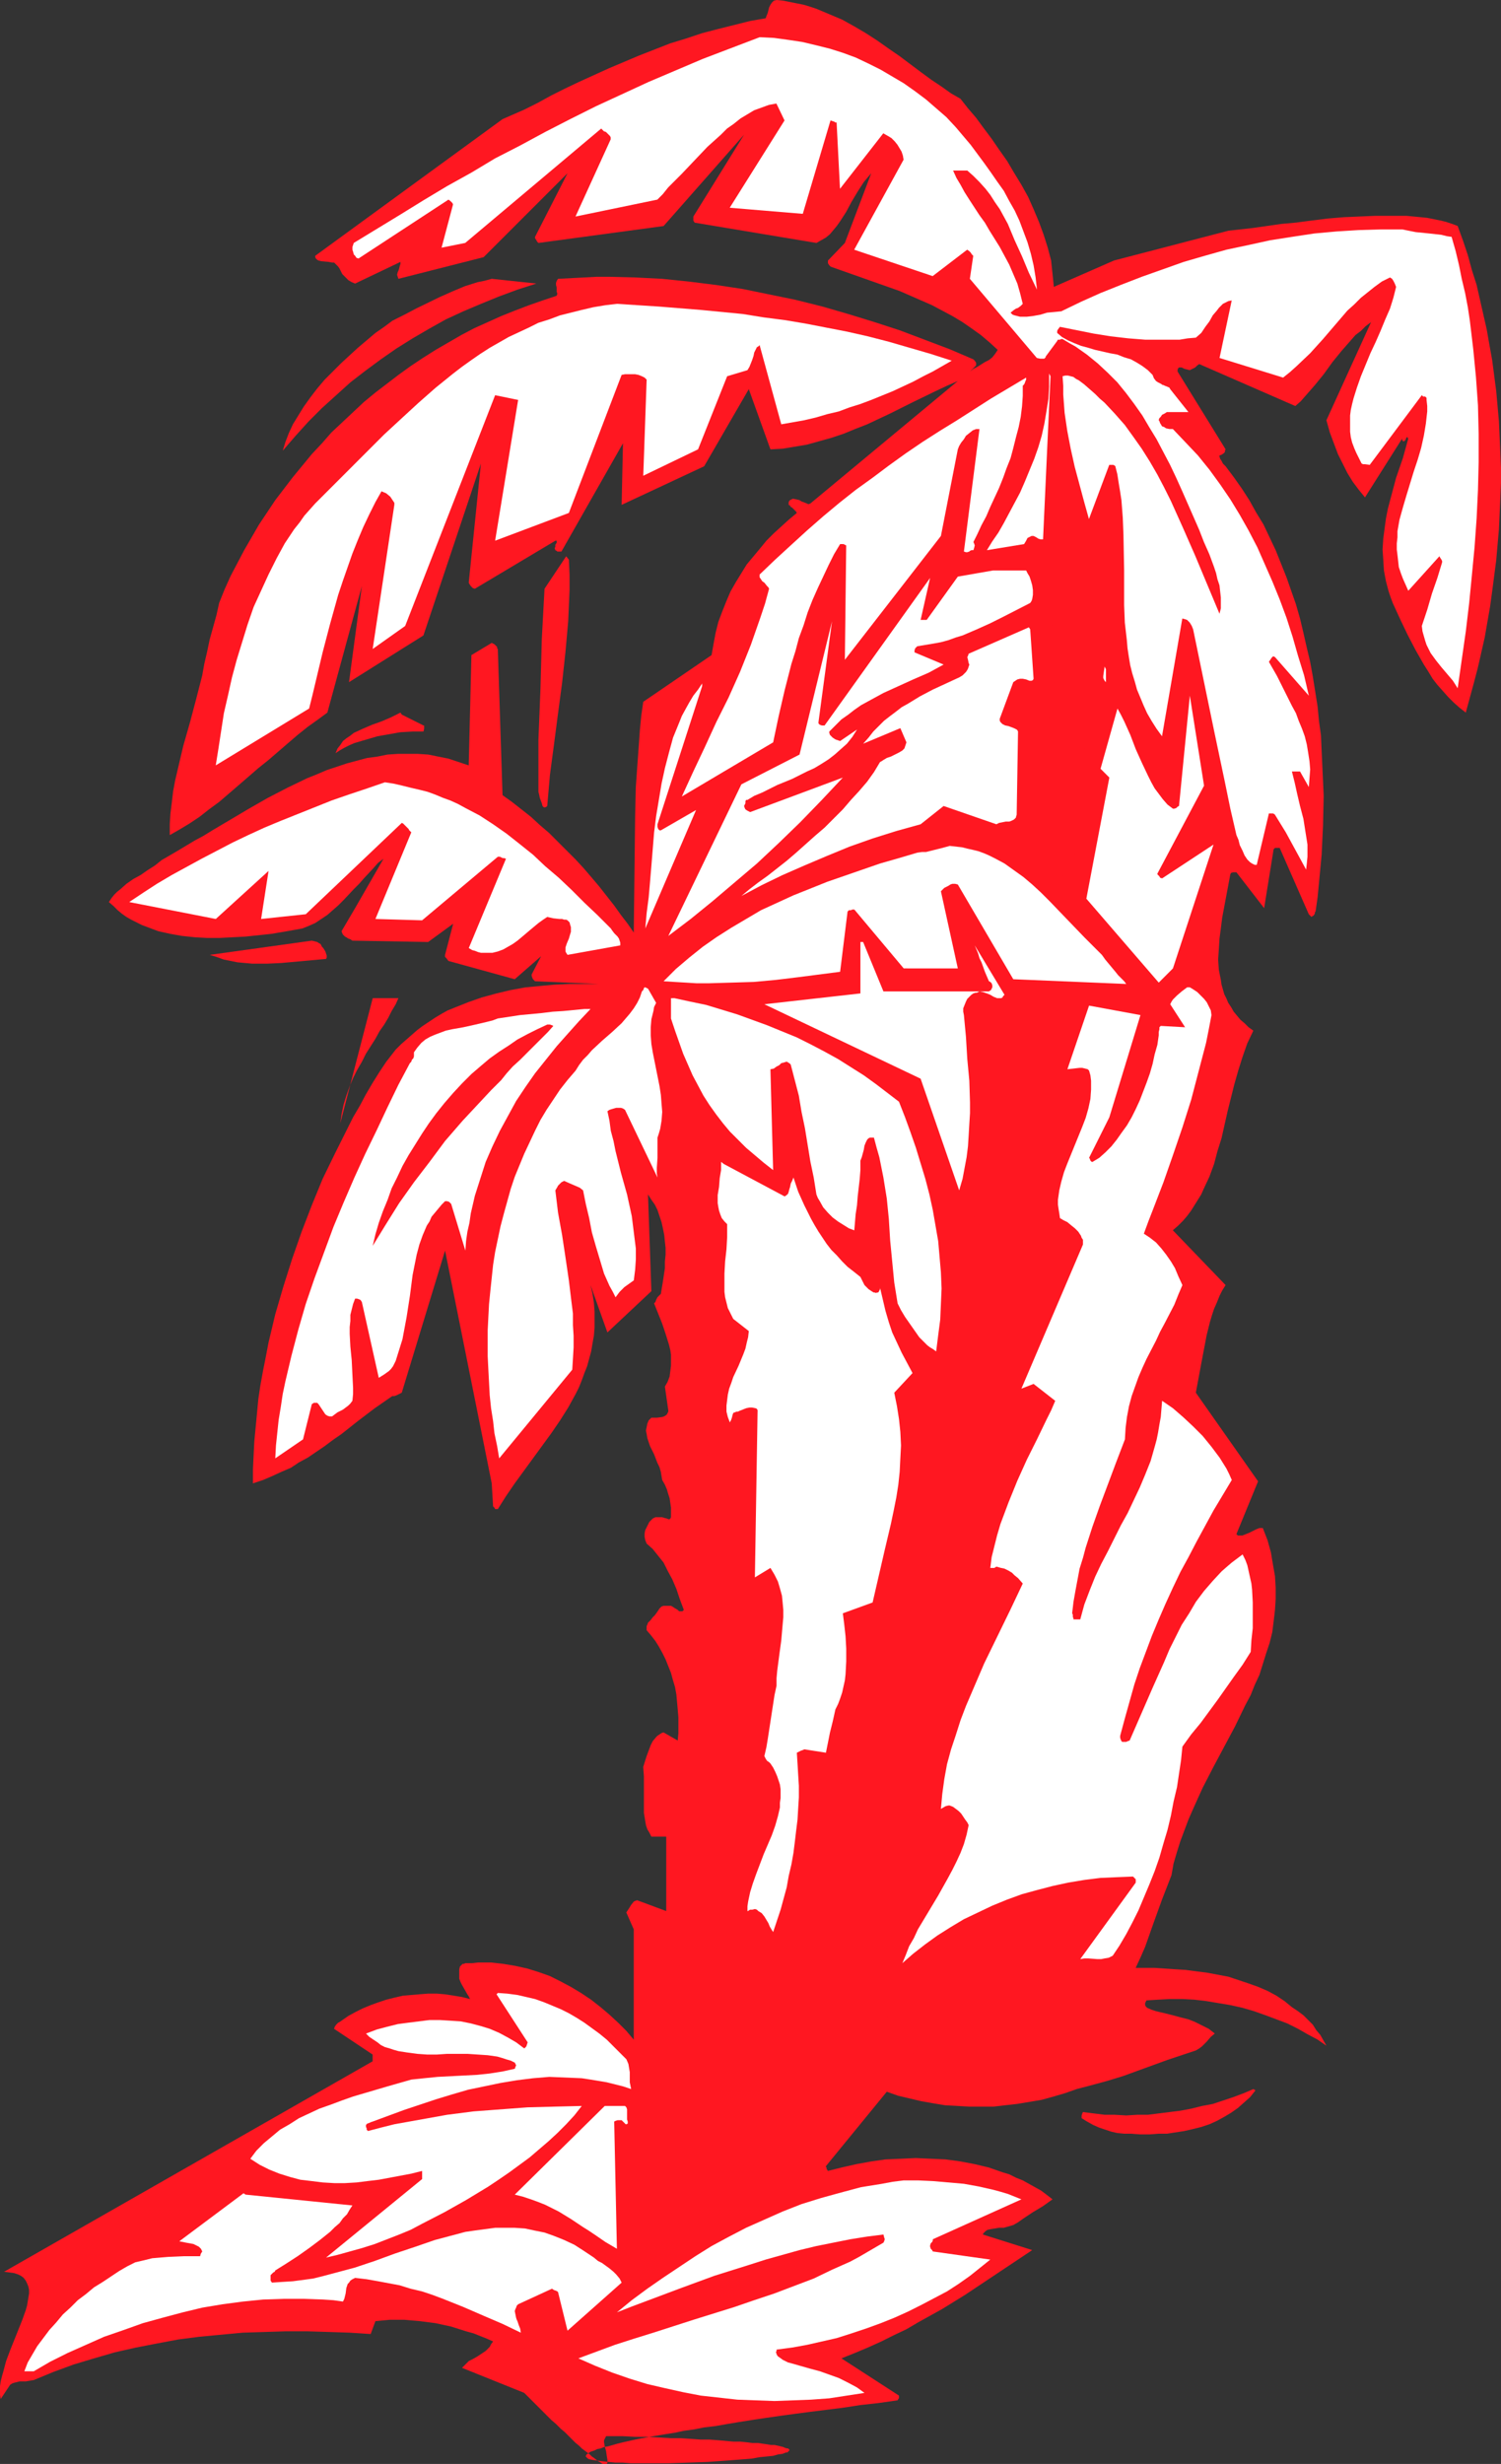
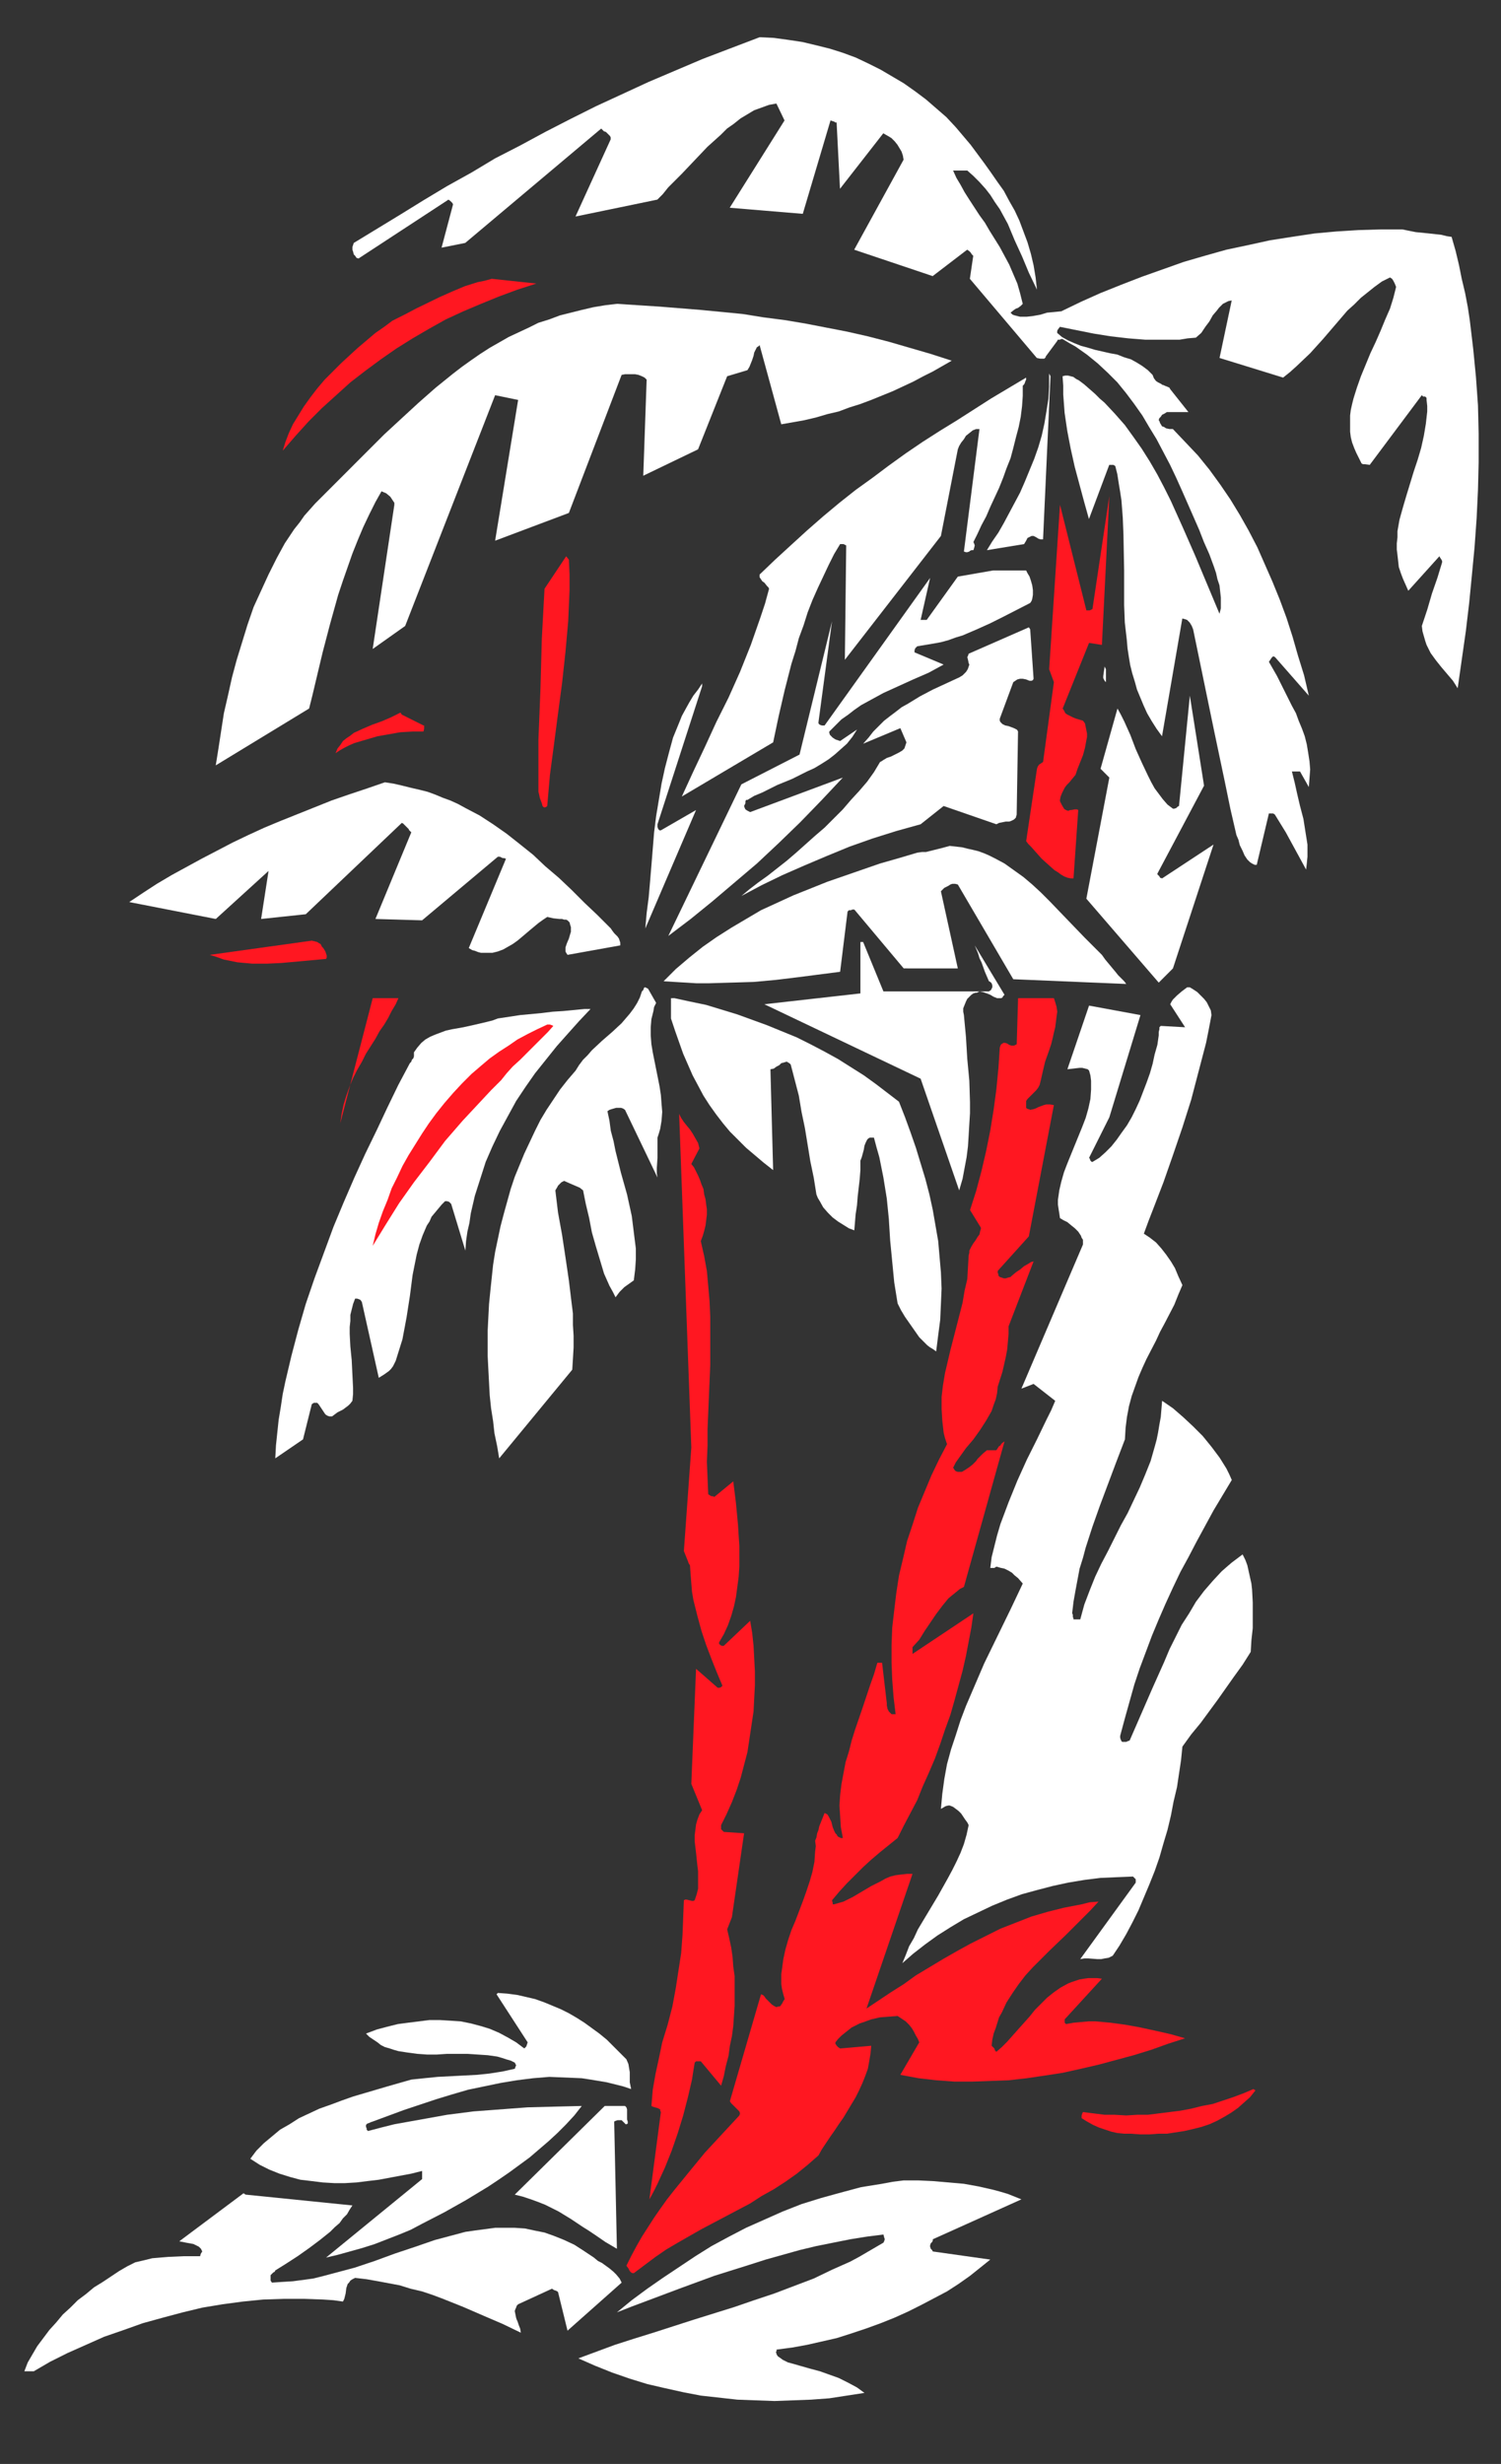
<svg xmlns="http://www.w3.org/2000/svg" xmlns:ns1="http://sodipodi.sourceforge.net/DTD/sodipodi-0.dtd" xmlns:ns2="http://www.inkscape.org/namespaces/inkscape" version="1.0" width="94.852mm" height="155.668mm" id="svg32" ns1:docname="Palm Trees 05.wmf">
  <rect width="100%" height="100%" fill="#333333" stroke="none" />
  <ns1:namedview id="namedview32" pagecolor="#ffffff" bordercolor="#000000" borderopacity="0.25" ns2:showpageshadow="2" ns2:pageopacity="0.0" ns2:pagecheckerboard="0" ns2:deskcolor="#d1d1d1" ns2:document-units="mm" />
  <defs id="defs1">
    <pattern id="WMFhbasepattern" patternUnits="userSpaceOnUse" width="6" height="6" x="0" y="0" />
  </defs>
-   <path style="fill:#ff1721;fill-opacity:1;fill-rule:evenodd;stroke:none" d="m 0.969,542.461 1.292,0.162 1.131,0.162 0.969,0.323 0.646,0.323 0.646,0.485 0.485,0.646 0.323,0.646 0.323,0.808 0.162,0.808 v 0.808 l -0.162,0.97 -0.162,0.97 -0.162,0.97 -0.323,1.131 -0.808,2.262 -0.969,2.424 -0.969,2.424 -0.969,2.424 -0.969,2.585 -0.646,2.424 -0.323,1.131 -0.323,1.293 L 0,569.77 v 0.97 1.131 l 0.162,0.97 2.262,-3.393 0.485,-0.323 0.485,-0.162 0.646,-0.162 0.646,-0.162 H 5.331 6.139 l 0.969,-0.162 0.969,-0.162 4.685,-1.939 4.847,-1.778 4.847,-1.454 5.008,-1.454 5.008,-1.131 5.008,-0.97 5.17,-0.97 5.008,-0.646 5.17,-0.485 5.17,-0.485 5.17,-0.162 5.17,-0.162 h 5.008 l 5.17,0.162 5.008,0.162 5.008,0.323 1.131,-3.07 1.616,-0.162 1.777,-0.162 h 1.777 1.777 l 1.777,0.162 1.939,0.162 3.716,0.485 3.716,0.808 3.554,1.131 1.777,0.485 1.616,0.646 1.616,0.646 1.454,0.646 -0.485,0.646 -0.323,0.646 -0.969,0.97 -0.969,0.646 -0.969,0.646 -1.131,0.646 -0.969,0.485 -0.808,0.808 -0.808,0.808 14.863,5.979 1.454,1.454 1.292,1.293 1.292,1.293 1.292,1.293 1.131,1.131 1.131,0.97 1.131,1.131 0.969,0.808 0.969,0.97 0.808,0.808 0.808,0.808 0.808,0.646 0.646,0.646 0.646,0.485 0.646,0.485 0.646,0.485 0.485,0.485 0.485,0.323 0.808,0.646 0.808,0.485 0.485,0.323 h 0.485 0.323 0.162 l 0.162,-0.323 v -0.323 -0.323 l -0.162,-0.97 -0.162,-1.131 -0.323,-1.131 -0.162,-0.97 v -0.485 l 0.162,-0.323 0.162,-0.323 0.162,-0.323 h 0.323 0.485 3.231 l 3.07,0.162 h 2.908 l 2.908,0.162 2.585,0.162 h 2.423 l 2.423,0.162 2.262,0.162 h 2.1 l 2.1,0.162 1.777,0.162 1.777,0.162 h 1.616 l 1.616,0.162 1.292,0.162 h 1.292 l 1.131,0.162 1.131,0.162 0.969,0.162 h 0.808 l 0.808,0.162 0.646,0.162 0.646,0.162 0.323,0.162 0.485,0.162 h 0.323 l 0.162,0.162 0.162,0.162 v 0.162 0 l -0.162,0.162 -0.162,0.162 -0.162,0.162 h -0.323 l -0.808,0.323 -1.131,0.162 -1.131,0.323 -1.616,0.162 -1.616,0.162 -1.777,0.323 -1.939,0.162 -2.1,0.162 -2.1,0.162 -4.524,0.323 -4.685,0.162 -4.847,0.162 h -2.262 -4.362 -2.1 l -1.939,-0.162 h -1.777 l -1.616,-0.162 -1.454,-0.162 -1.292,-0.162 -1.131,-0.162 -0.808,-0.162 -0.323,-0.162 -0.162,-0.162 -0.162,-0.162 -0.162,-0.162 v -0.162 l 0.162,-0.162 v -0.162 l 0.323,-0.162 0.162,-0.162 0.485,-0.323 0.485,-0.162 0.485,-0.162 0.646,-0.323 0.808,-0.162 0.808,-0.323 0.969,-0.162 1.131,-0.323 1.131,-0.323 1.292,-0.323 1.454,-0.323 1.454,-0.323 1.616,-0.323 1.777,-0.323 1.939,-0.323 1.939,-0.323 2.1,-0.323 2.262,-0.485 2.423,-0.323 2.423,-0.485 2.746,-0.323 2.746,-0.485 2.908,-0.485 3.07,-0.485 3.231,-0.485 3.393,-0.485 3.554,-0.485 3.716,-0.485 3.877,-0.485 3.877,-0.485 4.2,-0.646 4.362,-0.485 4.524,-0.646 0.162,-0.323 0.162,-0.162 v -0.646 l -13.732,-8.888 3.231,-1.293 3.07,-1.293 3.231,-1.454 2.908,-1.454 3.07,-1.454 2.746,-1.616 5.816,-3.232 5.493,-3.393 5.331,-3.555 10.663,-7.11 -11.794,-3.717 0.162,-0.323 0.323,-0.323 0.162,-0.162 0.485,-0.323 0.808,-0.162 0.969,-0.162 0.969,-0.162 h 1.131 l 1.131,-0.323 1.131,-0.323 1.131,-0.646 1.131,-0.808 2.423,-1.616 2.423,-1.454 1.131,-0.808 1.131,-0.808 -1.454,-1.131 -1.292,-0.97 -1.454,-0.808 -2.908,-1.616 -1.616,-0.646 -1.616,-0.808 -1.616,-0.485 -3.231,-1.131 -3.393,-0.808 -3.393,-0.646 -3.554,-0.485 -3.554,-0.162 -3.554,-0.162 -3.554,0.162 -3.716,0.162 -3.393,0.485 -3.554,0.646 -3.554,0.808 -3.231,0.808 -0.323,-0.485 v -0.323 l -0.162,-0.162 v -0.162 l 14.54,-17.775 2.746,0.97 2.746,0.646 2.746,0.646 2.746,0.485 2.908,0.485 2.908,0.162 2.908,0.162 h 2.908 2.908 l 2.746,-0.323 2.908,-0.323 2.908,-0.485 2.908,-0.485 2.908,-0.808 2.746,-0.808 2.746,-0.97 3.716,-0.97 3.554,-0.97 3.716,-1.131 3.554,-1.293 7.109,-2.585 3.393,-1.131 3.393,-1.131 0.808,-0.485 0.646,-0.485 1.131,-1.131 0.969,-1.131 0.969,-0.808 -1.454,-1.131 -1.616,-0.808 -1.616,-0.808 -1.616,-0.646 -1.939,-0.485 -1.777,-0.485 -1.939,-0.485 -2.1,-0.485 -0.485,-0.162 -0.485,-0.162 -1.131,-0.485 -0.323,-0.323 -0.162,-0.323 v -0.162 -0.323 l 0.162,-0.323 0.162,-0.323 2.746,-0.162 2.908,-0.162 h 2.908 l 2.908,0.162 2.746,0.323 2.908,0.485 2.908,0.485 2.908,0.646 2.746,0.808 2.746,0.97 2.585,0.97 2.585,0.97 2.585,1.293 2.262,1.293 2.423,1.293 2.1,1.454 -1.454,-2.585 -0.969,-1.131 -0.808,-1.293 -1.131,-1.131 -1.131,-1.131 -1.292,-0.97 -1.454,-0.97 -1.777,-1.454 -1.939,-1.293 -2.1,-1.131 -2.262,-0.97 -2.262,-0.808 -2.423,-0.808 -2.423,-0.808 -2.585,-0.485 -2.585,-0.485 -2.585,-0.323 -2.423,-0.323 -2.585,-0.162 -2.423,-0.162 -2.423,-0.162 h -2.262 -2.262 l 1.131,-2.424 1.131,-2.585 0.969,-2.747 0.969,-2.747 2.1,-5.817 2.262,-5.817 0.485,-2.747 0.808,-2.747 0.808,-2.585 0.969,-2.585 0.969,-2.585 1.131,-2.585 2.262,-5.009 2.585,-5.009 2.585,-4.848 2.585,-4.848 2.423,-5.009 1.292,-2.424 0.969,-2.424 1.131,-2.424 0.808,-2.585 0.808,-2.585 0.808,-2.424 0.646,-2.585 0.323,-2.585 0.323,-2.747 0.162,-2.585 v -2.747 l -0.162,-2.747 -0.485,-2.747 -0.485,-2.909 -0.808,-2.909 -1.131,-2.909 h -0.485 -0.323 l -0.808,0.323 -1.616,0.808 -0.808,0.323 -0.808,0.323 h -0.485 -0.323 -0.323 l -0.323,-0.323 5.17,-12.604 -14.863,-21.168 1.292,-6.948 0.646,-3.393 0.646,-3.393 0.808,-3.232 0.485,-1.616 0.485,-1.454 0.646,-1.454 0.646,-1.616 0.646,-1.293 0.808,-1.293 -12.601,-13.089 1.292,-1.131 1.131,-1.131 0.969,-1.131 0.969,-1.293 0.808,-1.293 0.808,-1.293 0.808,-1.293 0.646,-1.454 1.292,-2.747 1.131,-3.07 0.808,-3.07 0.969,-3.07 1.454,-6.464 0.808,-3.232 0.808,-3.232 0.969,-3.393 0.969,-3.07 1.131,-3.232 1.454,-3.07 -1.131,-0.808 -0.969,-0.97 -0.969,-0.808 -0.808,-0.97 -0.808,-0.97 -0.646,-1.131 -0.646,-0.97 -0.485,-1.131 -0.485,-0.97 -0.323,-1.131 -0.323,-1.131 -0.162,-1.131 -0.485,-2.424 -0.162,-2.424 0.162,-2.424 0.162,-2.585 0.323,-2.424 0.323,-2.585 0.969,-5.171 0.969,-5.171 0.162,-0.323 0.485,-0.162 h 0.323 0.485 l 6.624,8.564 2.262,-14.058 0.323,-0.323 h 0.323 0.323 0.485 l 6.947,15.836 0.162,0.162 0.162,0.162 0.323,0.323 0.162,-0.162 0.323,-0.162 0.323,-0.485 v -0.323 l 0.162,-0.162 0.485,-3.393 0.323,-3.393 0.323,-3.393 0.323,-3.393 0.323,-6.948 0.162,-7.11 -0.162,-3.555 -0.162,-3.555 -0.162,-3.555 -0.162,-3.717 -0.485,-3.555 -0.323,-3.393 -1.131,-7.11 -0.646,-3.555 -0.808,-3.393 -0.808,-3.555 -0.808,-3.393 -0.969,-3.393 -1.131,-3.232 -1.131,-3.232 -1.292,-3.232 -1.292,-3.232 -1.454,-3.07 -1.454,-3.07 -1.777,-2.909 -1.616,-2.909 -1.777,-2.747 -1.939,-2.747 -1.939,-2.585 -0.646,-0.646 -0.323,-0.646 -0.323,-0.485 -0.162,-0.485 v -0.323 l 0.485,-0.162 0.485,-0.323 0.323,-0.323 v -0.323 l 0.162,-0.323 -11.471,-18.583 V 88.229 l 0.162,-0.323 0.162,-0.162 h 0.646 l 0.646,0.323 0.646,0.162 0.646,0.162 0.646,-0.323 0.646,-0.323 0.485,-0.485 0.485,-0.323 22.941,10.019 1.292,-1.131 1.131,-1.293 2.262,-2.585 2.1,-2.585 2.1,-2.909 2.1,-2.585 2.262,-2.585 1.131,-1.293 1.292,-0.97 1.131,-1.131 1.292,-0.97 -10.663,23.431 0.808,2.909 0.969,2.585 0.969,2.585 1.131,2.262 1.131,2.262 1.292,2.101 1.454,1.939 1.454,1.778 8.886,-14.058 v 0.323 l 0.162,0.323 v 0 h 0.162 0.162 l 0.323,-0.323 0.162,-0.485 0.162,-0.162 h 0.162 v 0 0.162 l 0.162,0.162 -1.292,4.686 -1.616,4.686 -1.292,4.848 -0.646,2.424 -0.485,2.424 -0.323,2.424 -0.323,2.424 -0.162,2.585 0.162,2.424 0.162,2.585 0.485,2.585 0.646,2.424 0.485,1.454 0.485,1.293 1.777,3.878 1.777,3.717 1.939,3.717 1.939,3.393 1.131,1.778 0.969,1.616 1.131,1.454 1.292,1.454 1.292,1.454 1.292,1.293 1.454,1.293 1.454,1.131 0.969,-3.555 0.969,-3.555 0.969,-3.717 0.808,-3.555 0.808,-3.555 0.646,-3.717 0.646,-3.717 0.485,-3.555 0.485,-3.717 0.485,-3.717 0.323,-3.717 0.323,-3.717 0.162,-3.555 0.162,-3.717 0.162,-3.717 v -3.717 l -0.162,-3.717 -0.162,-3.717 -0.162,-3.555 -0.323,-3.717 -0.323,-3.555 -0.485,-3.717 -0.485,-3.717 -0.646,-3.555 -0.646,-3.717 -0.808,-3.555 -0.808,-3.555 -0.808,-3.555 -1.131,-3.555 -0.969,-3.555 -1.131,-3.393 -1.292,-3.555 -1.292,-0.485 -1.454,-0.485 -1.292,-0.323 -1.616,-0.323 -1.616,-0.323 -1.616,-0.162 -3.393,-0.323 h -3.554 -3.716 l -3.877,0.162 -3.716,0.162 -3.877,0.323 -3.877,0.485 -3.716,0.485 -3.554,0.323 -3.393,0.485 -3.393,0.485 -1.454,0.162 -1.454,0.162 -1.454,0.162 -1.454,0.162 -27.303,7.11 -14.379,6.302 -0.162,-1.616 -0.162,-1.616 -0.323,-3.07 -0.808,-3.07 -0.969,-3.07 -1.131,-3.07 -1.292,-3.07 -1.292,-2.909 -1.616,-2.909 -1.777,-2.909 -1.616,-2.747 -1.939,-2.747 -1.777,-2.585 -1.939,-2.585 -1.777,-2.424 -1.939,-2.262 -1.777,-2.262 -2.262,-1.293 -2.262,-1.616 -2.423,-1.616 -2.423,-1.778 -5.17,-3.878 L 212.286,11.635 209.539,9.695 206.793,7.918 204.047,6.302 201.139,4.686 198.069,3.393 194.999,2.101 193.545,1.616 191.93,1.131 190.314,0.808 188.699,0.485 187.083,0.162 185.467,0 l -0.646,0.162 -0.485,0.485 -0.323,0.485 -0.323,0.646 -0.162,0.646 -0.162,0.646 -0.323,0.808 -0.162,0.485 -3.716,0.646 -3.877,0.97 -3.877,0.97 -3.716,0.97 -3.877,1.293 -3.716,1.131 -3.716,1.454 -3.716,1.454 -7.27,3.07 -3.554,1.616 -3.554,1.616 -3.393,1.616 -3.231,1.616 -3.231,1.778 -3.231,1.616 -5.17,2.262 -44.751,32.641 v 0.323 l 0.162,0.323 0.323,0.323 0.323,0.162 0.646,0.162 1.777,0.162 0.808,0.162 h 0.485 l 0.323,0.323 0.323,0.323 0.323,0.323 0.323,0.485 0.323,0.646 0.323,0.646 0.485,0.485 0.485,0.485 0.485,0.485 0.808,0.485 0.808,0.323 10.824,-5.171 v 0.485 l -0.162,0.485 -0.162,0.646 -0.162,0.485 -0.162,0.323 -0.162,0.646 0.162,0.485 0.162,0.485 20.356,-5.171 20.033,-20.037 -7.755,15.19 v 0.323 l 0.323,0.485 0.162,0.323 0.323,0.323 29.888,-4.04 19.225,-21.815 -12.117,19.553 v 0.646 0.323 l 0.323,0.485 29.08,4.848 1.131,-0.646 1.131,-0.646 0.969,-0.808 0.808,-0.97 0.808,-0.97 0.808,-1.131 1.454,-2.262 1.292,-2.424 1.454,-2.424 1.454,-2.262 0.808,-0.97 0.969,-1.131 -6.301,16.644 -4.039,4.201 v 0.323 0.323 l 0.323,0.485 0.162,0.162 0.162,0.162 5.493,1.939 5.493,1.939 5.493,1.939 2.585,1.131 2.585,1.131 2.585,1.131 2.423,1.293 2.423,1.293 2.423,1.454 2.1,1.454 2.262,1.616 2.1,1.778 1.939,1.778 -0.646,0.97 -0.646,0.808 -0.808,0.646 -0.969,0.485 -1.777,1.131 -0.969,0.485 -0.808,0.646 0.162,-0.162 0.323,-0.323 0.485,-0.485 0.485,-0.485 v -0.323 -0.323 l -0.323,-0.485 -0.162,-0.162 -0.162,-0.162 -5.654,-2.424 -5.978,-2.262 -5.978,-2.262 -5.978,-1.939 -6.301,-1.939 -6.139,-1.778 -6.462,-1.616 -6.301,-1.293 -6.301,-1.293 -6.462,-0.97 -6.462,-0.808 -6.301,-0.646 -6.301,-0.323 -6.301,-0.162 h -3.07 l -3.07,0.162 -3.07,0.162 -3.07,0.162 -0.323,0.485 -0.162,0.485 v 0.485 l 0.162,0.646 v 0.485 0.485 l 0.162,0.485 -0.162,0.485 -3.393,1.131 -3.231,1.131 -3.393,1.293 -3.231,1.293 -3.231,1.454 -3.231,1.454 -3.07,1.616 -3.07,1.778 -3.07,1.778 -3.07,1.939 -2.908,1.939 -2.908,2.101 -2.746,2.101 -2.746,2.101 -2.746,2.262 -2.585,2.424 -2.585,2.424 -2.585,2.424 -2.262,2.585 -2.423,2.585 -2.262,2.747 -2.262,2.747 -2.1,2.747 -2.1,2.747 -1.939,2.909 -1.939,2.909 -1.777,3.07 -1.777,3.07 -1.616,3.07 -1.616,3.07 -1.454,3.232 -1.292,3.232 -0.646,2.909 -0.808,2.909 -0.808,2.909 -0.646,3.07 -0.646,2.747 -0.485,2.747 -1.454,5.656 -1.454,5.494 -1.616,5.656 -1.292,5.494 -0.646,2.747 -0.485,2.585 -0.323,2.747 -0.323,2.585 -0.162,2.585 v 2.585 l 2.262,-1.293 2.423,-1.454 2.423,-1.616 2.262,-1.778 2.423,-1.778 2.262,-1.939 4.685,-4.04 2.423,-2.101 2.423,-1.939 4.685,-4.04 2.262,-1.939 2.423,-1.939 2.262,-1.616 2.423,-1.778 8.239,-30.218 -3.07,22.946 17.771,-11.15 13.732,-41.044 -2.908,28.44 0.162,0.323 0.323,0.485 0.323,0.323 0.162,0.162 0.485,0.162 19.225,-11.473 h 0.323 v 0.162 0.323 l -0.323,0.485 v 0.485 l -0.162,0.323 0.162,0.485 0.323,0.162 0.162,0.162 h 0.485 0.485 l 14.702,-25.855 -0.323,14.705 19.71,-9.211 10.663,-18.421 5.17,14.382 2.908,-0.162 2.908,-0.485 2.908,-0.485 2.908,-0.808 2.908,-0.808 2.908,-0.97 2.746,-1.131 2.908,-1.131 5.493,-2.585 5.493,-2.747 5.331,-2.585 2.746,-1.293 2.585,-1.131 -35.219,29.248 -0.485,0.162 -0.323,-0.162 -0.808,-0.323 -0.485,-0.162 -0.485,-0.323 -0.646,-0.162 -0.808,-0.162 h -0.162 l -0.323,0.162 -0.323,0.162 -0.162,0.162 -0.162,0.323 v 0.323 0.323 l 0.323,0.162 0.162,0.323 0.323,0.162 0.646,0.646 0.323,0.323 0.162,0.323 -1.939,1.616 -1.777,1.616 -1.777,1.616 -1.777,1.778 -1.454,1.778 -1.616,1.939 -1.616,1.939 -1.292,2.101 -1.292,2.101 -1.292,2.262 -0.969,2.262 -0.969,2.424 -0.969,2.585 -0.646,2.585 -0.485,2.585 -0.485,2.747 -16.317,11.15 -0.485,3.393 -0.323,3.393 -0.485,6.787 -0.485,6.787 -0.162,6.948 -0.162,13.897 -0.162,13.897 -1.454,-2.101 -1.616,-2.101 -1.616,-2.262 -1.777,-2.262 -1.777,-2.262 -1.777,-2.101 -1.939,-2.262 -1.939,-2.101 -4.2,-4.201 -2.1,-2.101 -2.262,-1.939 -2.1,-1.939 -2.262,-1.778 -2.262,-1.778 -2.262,-1.616 -1.131,-34.904 -0.162,-0.162 v -0.323 l -0.323,-0.323 -0.323,-0.323 -0.323,-0.162 -0.323,-0.162 -4.847,2.909 -0.646,26.339 -2.423,-0.808 -2.423,-0.808 -2.423,-0.485 -2.423,-0.485 -2.423,-0.162 h -2.423 -2.423 l -2.423,0.162 -2.423,0.485 -2.423,0.323 -2.423,0.646 -2.423,0.646 -2.423,0.808 -2.423,0.808 -2.262,0.97 -2.423,0.97 -4.685,2.262 -4.685,2.424 -4.524,2.585 -4.362,2.585 -4.362,2.585 -2.1,1.293 -2.1,1.131 -4.039,2.424 -1.939,1.131 -1.939,1.131 -1.616,1.293 -1.777,1.131 -1.616,1.131 -1.777,0.97 -1.616,1.131 -1.454,1.293 -0.808,0.646 -0.646,0.646 -0.646,0.808 -0.646,0.97 1.131,0.97 0.969,0.97 0.969,0.808 1.131,0.808 1.131,0.646 1.292,0.646 1.292,0.646 1.292,0.485 1.292,0.485 1.292,0.485 2.908,0.646 2.746,0.485 3.07,0.323 2.908,0.162 h 3.07 l 3.07,-0.162 3.07,-0.162 3.07,-0.323 3.07,-0.323 2.908,-0.485 2.746,-0.485 1.777,-0.323 1.616,-0.646 1.454,-0.646 1.454,-0.97 1.454,-0.97 1.292,-1.131 1.292,-1.131 1.292,-1.293 2.423,-2.585 1.292,-1.293 1.131,-1.293 2.262,-2.424 1.131,-1.293 1.292,-0.97 -6.785,11.796 -3.231,5.494 0.162,0.485 0.162,0.323 0.485,0.485 0.323,0.162 0.485,0.323 0.485,0.162 0.485,0.323 18.094,0.323 5.978,-4.363 -1.939,7.433 v 0.485 l 0.323,0.323 0.485,0.646 15.833,4.363 6.301,-5.494 -2.262,4.363 v 0.323 l 0.162,0.485 0.162,0.323 0.323,0.323 0.162,0.162 15.186,0.646 h -3.393 -3.554 l -3.554,0.162 -3.554,0.323 -3.393,0.323 -3.554,0.646 -3.393,0.808 -3.554,0.97 -3.231,1.131 -3.231,1.293 -1.616,0.646 -1.454,0.808 -1.616,0.97 -1.454,0.97 -1.454,0.97 -1.292,0.97 -1.292,1.131 -1.292,1.131 -1.292,1.131 -1.292,1.293 -1.131,1.454 -1.131,1.454 -1.616,2.424 -1.616,2.585 -1.616,2.747 -1.454,2.747 -1.616,2.747 -1.454,2.909 -2.908,5.817 -2.908,5.979 -2.585,6.302 -2.423,6.302 -2.262,6.464 -2.1,6.625 -1.939,6.625 -0.808,3.393 -0.808,3.393 -0.646,3.393 -0.646,3.232 -0.646,3.555 -0.485,3.232 -0.323,3.393 -0.323,3.393 -0.323,3.393 -0.162,3.232 -0.162,3.393 v 3.393 l 2.423,-0.808 2.262,-0.97 2.1,-0.97 2.262,-0.97 1.939,-1.293 2.1,-1.131 4.039,-2.747 1.939,-1.454 2.1,-1.454 3.877,-3.07 4.039,-3.07 4.2,-2.909 h 0.485 l 0.485,-0.162 1.292,-0.646 10.34,-33.934 11.147,55.587 0.323,5.494 0.162,0.162 0.162,0.162 0.162,0.323 h 0.323 0.323 l 1.939,-3.07 2.1,-3.07 4.362,-5.979 4.362,-5.979 2.1,-3.07 1.939,-3.07 1.777,-3.232 0.808,-1.616 0.646,-1.616 0.646,-1.778 0.646,-1.616 0.485,-1.778 0.485,-1.778 0.323,-1.939 0.323,-1.778 0.162,-1.939 v -1.939 -1.939 l -0.162,-2.101 -0.323,-2.101 -0.485,-2.101 4.039,11.311 10.501,-9.857 -0.808,-23.108 0.808,1.293 0.808,1.131 0.646,1.293 0.485,1.454 0.485,1.454 0.323,1.454 0.323,1.616 0.162,1.616 0.162,1.454 v 1.616 l -0.162,1.616 v 1.616 l -0.485,3.232 -0.485,2.909 -0.485,0.485 -0.323,0.323 -0.323,0.646 -0.162,0.485 -0.323,0.323 0.969,2.424 0.969,2.424 0.808,2.424 0.808,2.585 0.323,1.293 0.162,1.131 v 1.293 1.293 l -0.162,1.293 -0.162,1.293 -0.485,1.293 -0.646,1.131 0.808,5.656 v 0.323 l -0.162,0.323 -0.162,0.323 -0.162,0.162 -0.485,0.323 -0.485,0.162 -1.292,0.162 h -0.808 -0.485 l -0.646,0.646 -0.323,0.808 -0.162,0.808 -0.162,0.808 0.162,0.808 0.162,0.97 0.323,0.97 0.323,0.97 0.969,1.939 0.808,2.101 0.485,0.97 0.323,1.131 0.162,0.97 0.162,0.97 0.646,1.131 0.485,1.131 0.323,1.131 0.323,0.97 0.162,1.131 0.162,1.131 v 2.262 l -0.162,0.323 -0.162,0.162 h -0.323 l -0.323,-0.162 -0.646,-0.162 -0.485,-0.162 h -0.323 -0.646 -0.646 l -0.646,0.323 -0.162,0.162 -0.162,0.162 -0.485,0.485 -0.323,0.646 -0.323,0.646 -0.323,0.646 -0.162,0.808 v 0.808 l 0.162,0.808 0.323,0.808 1.454,1.293 1.292,1.616 1.292,1.616 0.969,1.939 1.131,2.101 0.969,2.262 0.808,2.424 0.969,2.585 -0.162,0.162 -0.162,0.162 h -0.323 -0.485 l -0.323,-0.323 -0.808,-0.485 -0.485,-0.323 -0.323,-0.162 h -1.777 l -0.485,0.162 -0.485,0.485 -0.646,0.97 -0.485,0.646 -0.485,0.485 -0.485,0.646 -0.646,0.646 -0.162,0.485 -0.162,0.323 v 0.485 0.485 l 0.969,1.131 1.131,1.454 0.808,1.293 0.808,1.454 0.808,1.616 0.646,1.616 0.646,1.616 0.485,1.778 0.485,1.616 0.323,1.778 0.162,1.778 0.162,1.778 0.162,1.939 v 1.778 1.939 l -0.162,1.778 -3.393,-1.939 -0.485,0.162 -0.485,0.323 -0.485,0.323 -0.323,0.323 -0.808,0.97 -0.485,0.97 -0.485,1.293 -0.485,1.293 -0.808,2.585 0.162,2.262 v 3.232 1.131 2.262 2.101 l 0.162,0.97 0.162,0.97 0.162,0.97 0.323,0.97 0.485,0.808 0.485,0.97 h 3.554 v 17.775 l -6.947,-2.585 -0.485,0.162 -0.323,0.162 -0.646,0.808 -0.485,0.808 -0.646,0.97 1.777,4.04 v 26.339 l -1.777,-2.101 -1.939,-1.939 -2.1,-1.939 -2.1,-1.778 -2.262,-1.778 -2.423,-1.616 -2.423,-1.454 -2.423,-1.293 -2.585,-1.293 -2.746,-0.97 -2.585,-0.808 -2.908,-0.646 -2.908,-0.485 -2.908,-0.323 h -3.07 l -1.454,0.162 h -1.616 l -0.323,0.162 h -0.323 l -0.323,0.323 -0.323,0.323 -0.162,0.646 v 0.485 0.646 0.646 0.485 l 0.323,0.808 0.323,0.646 0.646,1.131 0.646,1.131 0.323,0.485 0.323,0.646 -1.939,-0.485 -1.939,-0.323 -2.1,-0.323 -1.939,-0.162 h -2.1 l -2.1,0.162 -1.939,0.162 -1.939,0.162 -2.1,0.485 -1.939,0.485 -1.939,0.646 -1.777,0.646 -1.939,0.808 -1.616,0.808 -1.777,0.97 -1.616,1.131 -0.485,0.323 -0.323,0.162 -0.485,0.485 -0.323,0.485 -0.162,0.485 9.209,6.14 v 1.616 z" id="path1" />
  <path style="fill:#ffffff;fill-opacity:1;fill-rule:evenodd;stroke:none" d="m 181.429,8.888 3.393,0.162 3.554,0.485 3.231,0.485 3.393,0.808 3.231,0.808 3.07,0.97 3.07,1.131 3.07,1.454 2.908,1.454 2.746,1.616 2.746,1.616 2.746,1.939 2.585,1.939 2.423,2.101 2.423,2.101 2.262,2.424 3.554,4.201 3.231,4.363 1.616,2.262 1.454,2.101 1.616,2.262 1.292,2.424 1.292,2.262 1.131,2.424 0.969,2.585 0.969,2.585 0.808,2.747 0.646,2.747 0.485,2.909 0.323,2.909 -1.939,-4.04 -1.616,-3.878 -1.777,-3.878 -1.616,-3.878 -0.969,-1.778 -0.969,-1.778 -1.131,-1.616 -1.131,-1.778 -1.131,-1.454 -1.454,-1.616 -1.454,-1.454 -1.454,-1.293 h -3.393 l 0.808,1.778 0.969,1.616 0.969,1.778 1.131,1.778 2.423,3.717 1.292,1.778 1.131,1.939 2.423,3.878 1.131,2.101 1.131,2.101 0.969,2.262 0.969,2.262 0.646,2.262 0.646,2.585 -0.162,0.162 -0.323,0.323 -0.646,0.485 -0.485,0.162 -0.485,0.323 -0.808,0.646 0.485,0.485 0.485,0.162 0.646,0.162 0.646,0.162 h 0.808 0.808 l 1.454,-0.162 1.777,-0.323 1.616,-0.485 1.777,-0.162 1.616,-0.162 4.685,-2.262 4.685,-2.101 4.847,-1.939 5.008,-1.939 5.008,-1.778 5.008,-1.778 5.008,-1.454 5.17,-1.454 5.331,-1.131 5.17,-1.131 5.17,-0.808 5.331,-0.808 5.331,-0.485 5.17,-0.323 5.331,-0.162 h 5.17 l 1.616,0.323 1.616,0.323 3.231,0.323 1.454,0.162 1.454,0.162 1.292,0.323 1.131,0.162 0.969,3.393 0.808,3.393 0.646,3.232 0.808,3.393 0.646,3.393 0.485,3.232 0.808,6.787 0.646,6.625 0.485,6.787 0.162,6.787 v 6.787 l -0.162,6.625 -0.323,6.787 -0.485,6.787 -0.646,6.787 -0.646,6.625 -0.808,6.787 -1.939,13.574 -1.131,-1.778 -2.746,-3.232 -1.292,-1.616 -1.292,-1.778 -0.485,-0.97 -0.485,-0.97 -0.323,-0.97 -0.323,-1.131 -0.323,-1.131 -0.162,-1.293 0.646,-1.939 0.646,-1.939 1.131,-3.878 1.292,-3.717 1.131,-3.717 v -0.323 l -0.162,-0.323 -0.323,-0.485 -0.162,-0.323 -7.432,8.241 -0.646,-1.454 -0.646,-1.454 -0.485,-1.293 -0.485,-1.454 -0.162,-1.454 -0.162,-1.454 -0.162,-1.293 v -1.454 l 0.162,-1.454 v -1.454 l 0.485,-2.747 0.808,-2.909 0.808,-2.747 1.777,-5.817 0.969,-2.909 0.808,-2.747 0.646,-2.909 0.485,-2.909 0.162,-1.454 0.162,-1.454 v -1.293 l -0.162,-1.454 v -0.323 -0.162 l -0.162,-0.162 -0.162,-0.162 h -0.323 -0.162 l -0.162,-0.162 -0.162,-0.162 -12.44,16.644 -1.131,-0.162 h -0.485 l -0.323,-0.162 -0.646,-1.293 -0.646,-1.293 -0.485,-1.131 -0.485,-1.293 -0.323,-1.293 -0.162,-1.293 v -1.293 -1.293 -1.293 l 0.162,-1.293 0.323,-1.454 0.323,-1.293 0.808,-2.585 0.969,-2.747 1.131,-2.747 1.131,-2.747 1.292,-2.747 1.131,-2.585 1.131,-2.747 1.131,-2.585 0.808,-2.585 0.323,-1.293 0.323,-1.293 -0.323,-0.808 -0.323,-0.646 -0.323,-0.485 -0.485,-0.323 -1.939,0.97 -1.777,1.293 -1.616,1.293 -1.616,1.293 -1.616,1.616 -1.616,1.454 -2.908,3.393 -2.908,3.393 -3.07,3.393 -3.231,3.07 -1.616,1.454 -1.616,1.293 -15.186,-4.686 2.908,-13.735 -0.808,0.162 -0.646,0.323 -0.646,0.323 -0.485,0.485 -0.485,0.485 -0.485,0.646 -0.969,1.131 -0.808,1.454 -0.969,1.293 -0.969,1.454 -1.292,1.131 -1.939,0.162 -1.939,0.323 h -2.1 -2.1 -4.039 l -4.039,-0.323 -4.2,-0.485 -4.039,-0.646 -4.039,-0.808 -4.039,-0.808 -0.485,0.646 -0.162,0.323 v 0.485 l 1.131,0.97 1.454,0.808 1.454,0.646 1.616,0.646 1.777,0.485 1.616,0.485 3.554,0.808 1.777,0.323 1.616,0.646 1.616,0.485 1.454,0.808 1.292,0.808 1.292,0.97 0.646,0.646 0.485,0.485 0.323,0.808 0.485,0.646 0.485,0.323 0.646,0.323 0.485,0.323 h 0.162 l 0.323,0.162 0.808,0.323 0.323,0.162 0.162,0.323 4.362,5.494 h -5.17 l -0.485,0.323 -0.646,0.323 -0.323,0.485 -0.323,0.323 -0.162,0.485 0.162,0.162 0.162,0.485 0.485,0.808 0.485,0.162 0.485,0.323 0.808,0.162 h 0.808 l 3.07,3.232 2.908,3.07 2.746,3.393 2.585,3.555 2.423,3.555 2.262,3.717 2.1,3.717 2.1,4.04 1.777,4.04 1.777,4.04 1.777,4.363 1.616,4.363 1.454,4.525 1.292,4.525 1.454,4.686 1.131,4.848 -8.078,-9.211 -0.323,-0.162 h -0.162 l -0.162,0.162 -0.162,0.162 -0.323,0.485 -0.323,0.485 1.939,3.393 1.777,3.555 1.777,3.555 0.969,1.778 0.646,1.778 0.808,1.939 0.646,1.778 0.485,1.939 0.323,1.939 0.323,2.101 0.162,1.939 -0.162,2.101 -0.162,2.101 -2.1,-3.717 h -1.939 l 0.323,1.293 0.323,1.293 0.646,2.909 0.646,2.747 0.808,3.07 0.485,3.07 0.485,3.07 v 1.454 1.454 l -0.162,1.616 -0.162,1.454 -4.847,-8.888 -2.585,-4.201 v 0 l -0.162,-0.162 -0.323,-0.162 h -0.485 -0.485 l -2.908,12.281 h -0.485 l -0.323,-0.162 -0.323,-0.162 -0.485,-0.323 -0.323,-0.323 -0.323,-0.323 -0.646,-0.97 -0.485,-1.131 -0.646,-1.293 -0.323,-1.293 -0.485,-1.131 -1.454,-6.302 -1.292,-6.302 -2.585,-12.281 -5.008,-24.239 -0.323,-0.808 -0.485,-0.808 -0.323,-0.323 -0.323,-0.323 -0.485,-0.162 -0.646,-0.162 -4.847,28.117 -1.292,-1.778 -1.131,-1.778 -1.131,-1.939 -0.808,-1.778 -0.808,-1.939 -0.808,-1.939 -0.485,-1.778 -0.646,-2.101 -0.485,-1.939 -0.323,-1.939 -0.323,-2.101 -0.162,-1.939 -0.485,-4.201 -0.162,-4.201 v -8.241 l -0.162,-8.564 -0.162,-4.04 -0.323,-4.201 -0.323,-2.101 -0.323,-1.939 -0.323,-2.101 -0.485,-1.939 -0.162,-0.162 -0.323,-0.162 h -0.485 -0.485 l -4.847,12.927 -1.131,-4.04 -1.131,-4.201 -1.131,-4.201 -0.969,-4.363 -0.808,-4.201 -0.646,-4.363 -0.323,-4.363 v -2.101 l -0.162,-2.262 0.646,-0.162 h 0.646 l 0.646,0.162 0.646,0.162 0.646,0.485 0.646,0.323 1.292,0.97 2.585,2.262 1.131,1.131 1.131,0.97 2.423,2.585 2.423,2.747 2.1,2.909 1.939,2.747 1.939,3.07 1.777,3.07 1.616,3.07 1.616,3.232 1.454,3.232 1.454,3.232 2.908,6.625 2.908,6.948 2.908,6.948 0.323,-1.293 v -1.293 -1.293 l -0.162,-1.454 -0.162,-1.454 -0.485,-1.454 -0.323,-1.454 -0.485,-1.454 -1.131,-3.07 -1.292,-2.909 -1.131,-2.909 -1.131,-2.585 -2.908,-6.625 -1.454,-3.232 -1.454,-3.07 -1.616,-3.07 -1.616,-3.07 -1.777,-2.909 -1.616,-2.747 -1.939,-2.747 -1.939,-2.585 -2.1,-2.585 -2.262,-2.262 -2.423,-2.262 -2.585,-2.101 -2.746,-1.939 -1.454,-0.808 -1.616,-0.97 h -0.323 l -0.323,0.162 h -0.485 l -0.162,0.323 -2.746,3.717 v 0.162 l -0.162,0.162 -0.162,0.162 h -0.323 -0.646 l -0.808,-0.162 -15.994,-18.906 0.808,-5.494 -0.323,-0.323 -0.323,-0.485 -0.323,-0.323 -0.485,-0.323 -8.239,6.302 -18.741,-6.302 11.794,-21.492 -0.162,-0.97 -0.323,-0.97 -0.485,-0.808 -0.485,-0.808 -0.646,-0.808 -0.808,-0.808 -0.808,-0.485 -1.131,-0.646 -10.34,13.25 -0.808,-15.836 h -0.323 l -0.162,-0.162 -0.485,-0.162 -0.485,-0.162 -6.624,22.3 -17.448,-1.454 13.086,-20.845 -1.939,-4.04 -1.777,0.323 -1.777,0.646 -1.777,0.646 -1.616,0.97 -1.616,0.97 -1.616,1.293 -1.616,1.131 -1.454,1.454 -1.616,1.454 -1.616,1.454 -3.07,3.232 -3.07,3.232 -3.231,3.232 -0.646,0.808 -0.646,0.808 -0.646,0.646 -0.646,0.646 -19.548,4.04 8.401,-18.421 v -0.485 l -0.162,-0.323 -0.323,-0.323 -0.646,-0.646 -0.485,-0.162 -0.646,-0.646 -32.473,27.309 -5.654,1.131 2.746,-10.342 -0.162,-0.323 -0.162,-0.162 -0.323,-0.323 L 107.112,47.669 85.625,61.728 85.141,61.566 84.817,61.081 84.494,60.758 84.333,60.112 84.171,59.627 v -0.646 l 0.162,-0.485 0.162,-0.485 11.147,-6.787 5.493,-3.393 5.654,-3.393 5.816,-3.232 5.654,-3.393 5.978,-3.07 5.978,-3.232 5.978,-3.07 6.139,-3.07 6.301,-2.909 6.301,-2.909 6.462,-2.747 6.462,-2.747 6.785,-2.585 z" id="path2" />
  <path style="fill:#ff1721;fill-opacity:1;fill-rule:evenodd;stroke:none" d="m 117.452,66.576 10.663,1.131 -4.524,1.454 -4.362,1.616 -4.362,1.778 -4.2,1.778 -4.2,1.939 -4.039,2.262 -3.877,2.262 -3.877,2.424 -3.716,2.585 -3.716,2.747 -3.554,2.747 -3.393,3.07 -3.393,3.07 -3.231,3.232 -3.07,3.393 -3.07,3.555 0.646,-2.101 0.808,-2.101 0.969,-2.101 1.292,-2.101 1.292,-2.101 1.616,-2.262 1.616,-2.101 1.777,-2.101 1.939,-1.939 1.939,-1.939 2.1,-1.939 1.939,-1.778 2.1,-1.778 2.1,-1.778 2.1,-1.454 1.939,-1.454 2.908,-1.454 2.746,-1.454 5.654,-2.747 2.908,-1.293 3.07,-1.293 3.07,-0.97 1.616,-0.323 z" id="path3" />
  <path style="fill:#ffffff;fill-opacity:1;fill-rule:evenodd;stroke:none" d="m 147.34,72.554 10.017,0.646 10.017,0.808 5.008,0.485 5.008,0.485 5.008,0.808 5.008,0.646 4.847,0.808 5.008,0.97 5.008,0.97 5.008,1.131 5.008,1.293 5.008,1.454 5.008,1.454 5.008,1.616 -2.262,1.293 -2.262,1.293 -2.262,1.131 -2.423,1.293 -4.847,2.262 -5.17,2.101 -2.585,0.97 -2.585,0.808 -2.585,0.97 -2.746,0.646 -2.746,0.808 -2.746,0.646 -2.746,0.485 -2.746,0.485 -5.17,-18.906 -0.323,0.323 -0.323,0.162 -0.323,0.646 -0.323,0.646 -0.162,0.808 -0.323,0.97 -0.323,0.808 -0.323,0.808 -0.485,0.808 -4.847,1.454 -6.947,17.452 -13.086,6.302 0.808,-22.946 -0.485,-0.485 -0.646,-0.323 -0.808,-0.323 -0.808,-0.162 h -0.808 -0.808 -0.808 l -0.808,0.162 -12.601,32.965 -17.61,6.625 5.493,-33.611 -5.493,-1.131 -21.487,55.103 -7.755,5.494 5.17,-34.419 v -0.485 l -0.323,-0.485 -0.323,-0.485 -0.323,-0.485 -0.969,-0.808 -1.131,-0.485 -1.454,2.585 -1.454,2.909 -1.454,3.07 -1.292,3.07 -1.292,3.232 -1.131,3.232 -1.131,3.232 -1.131,3.393 -1.939,6.948 -1.777,6.787 -1.616,6.787 -0.808,3.393 -0.808,3.232 -22.295,13.574 0.646,-4.04 0.646,-4.201 0.646,-4.201 0.969,-4.201 0.969,-4.363 1.131,-4.201 1.292,-4.201 1.292,-4.201 1.454,-4.201 1.777,-3.878 1.777,-3.878 1.939,-3.878 1.939,-3.555 2.262,-3.393 1.292,-1.616 1.131,-1.616 1.292,-1.454 1.292,-1.454 4.2,-4.201 4.2,-4.201 4.039,-4.04 4.039,-4.04 4.2,-3.878 4.039,-3.717 4.039,-3.555 4.2,-3.393 2.1,-1.616 2.262,-1.616 2.1,-1.454 2.262,-1.454 2.262,-1.293 2.262,-1.293 2.423,-1.131 2.423,-1.131 2.262,-1.131 2.585,-0.808 2.585,-0.97 2.585,-0.646 2.585,-0.646 2.746,-0.646 2.908,-0.485 z" id="path4" />
  <path style="fill:#ffffff;fill-opacity:1;fill-rule:evenodd;stroke:none" d="m 250.898,89.845 -1.777,38.943 h -0.323 -0.323 l -0.485,-0.162 -0.485,-0.323 -0.323,-0.162 -0.323,-0.162 h -0.485 l -0.323,0.162 -0.323,0.162 -0.323,0.162 -0.323,0.646 -0.485,0.808 -8.886,1.454 1.292,-2.101 1.454,-2.101 1.292,-2.262 1.292,-2.424 1.292,-2.424 1.292,-2.424 1.131,-2.585 1.131,-2.747 1.131,-2.747 0.969,-2.747 0.808,-2.747 0.646,-2.909 0.485,-2.909 0.485,-3.07 0.162,-2.909 v -3.07 z" id="path5" />
  <path style="fill:#ffffff;fill-opacity:1;fill-rule:evenodd;stroke:none" d="m 245.082,90.653 -0.162,0.323 -0.162,0.485 -0.162,0.323 -0.323,0.323 v 2.424 l -0.162,2.424 -0.323,2.585 -0.485,2.424 -0.646,2.424 -0.646,2.585 -0.646,2.424 -0.969,2.424 -0.808,2.262 -0.969,2.424 -2.1,4.525 -0.969,2.262 -1.131,2.101 -0.969,2.101 -0.969,1.939 0.162,0.323 0.162,0.485 -0.162,0.646 -0.162,0.485 h -0.485 l -0.323,0.162 -0.162,0.162 -0.485,0.162 h -0.323 l -0.485,-0.162 3.716,-29.248 h -0.323 -0.485 l -0.808,0.323 -0.808,0.646 -0.808,0.646 -0.485,0.808 -0.646,0.808 -0.485,0.808 -0.323,0.808 -4.039,20.684 -22.941,29.571 0.323,-27.309 -0.323,-0.162 -0.323,-0.162 h -0.323 -0.485 l -1.454,2.424 -1.292,2.585 -1.292,2.747 -1.292,2.747 -1.292,2.909 -1.131,2.909 -0.969,3.07 -1.131,3.07 -0.808,3.07 -0.969,3.07 -1.616,6.302 -1.454,6.302 -0.646,3.07 -0.646,3.07 -21.81,12.927 2.746,-5.979 2.746,-5.817 2.746,-5.979 2.908,-5.817 2.746,-6.14 1.292,-3.232 1.292,-3.232 1.131,-3.232 1.131,-3.232 1.131,-3.393 0.969,-3.555 -0.162,-0.323 -0.323,-0.323 -0.646,-0.808 -0.485,-0.323 -0.323,-0.485 -0.323,-0.485 v -0.646 l 3.716,-3.555 3.877,-3.555 3.716,-3.393 3.877,-3.393 3.877,-3.232 3.877,-3.07 4.039,-2.909 3.877,-2.909 4.039,-2.909 4.039,-2.747 4.039,-2.585 4.2,-2.585 8.078,-5.171 8.401,-5.009 z" id="path6" />
  <path style="fill:#ff1721;fill-opacity:1;fill-rule:evenodd;stroke:none" d="m 264.954,118.446 -1.777,35.55 -3.07,-0.485 -6.301,15.674 0.323,0.485 0.323,0.646 0.485,0.323 0.646,0.323 0.646,0.323 0.808,0.323 1.616,0.485 0.485,0.646 0.162,0.808 0.162,0.808 0.162,0.808 v 0.808 l -0.162,0.808 -0.323,1.778 -0.485,1.778 -0.646,1.616 -0.646,1.616 -0.485,1.454 -0.808,0.97 -0.646,0.808 -0.646,0.646 -0.485,0.646 -0.323,0.646 -0.323,0.646 -0.323,0.808 -0.162,0.808 v 0.323 l 0.162,0.323 0.323,0.646 0.485,0.808 0.162,0.162 0.323,0.162 0.323,0.162 h 0.323 l 0.323,-0.162 h 0.323 l 0.808,-0.162 h 0.485 l 0.323,0.162 -1.131,16.321 h -0.646 l -0.808,-0.162 -0.808,-0.323 -0.808,-0.485 -0.646,-0.485 -0.808,-0.485 -1.454,-1.293 -1.616,-1.454 -1.292,-1.454 -1.292,-1.454 -0.646,-0.646 -0.485,-0.646 2.585,-17.29 0.162,-0.485 0.323,-0.485 0.485,-0.323 0.485,-0.323 2.585,-19.068 -1.131,-3.07 2.585,-39.267 6.301,25.208 h 0.485 0.323 l 0.323,-0.162 0.323,-0.162 z" id="path7" />
  <path style="fill:#ff1721;fill-opacity:1;fill-rule:evenodd;stroke:none" d="m 135.869,133.636 0.162,3.555 v 3.717 l -0.162,3.717 -0.162,3.717 -0.646,7.272 -0.808,7.433 -0.969,7.272 -0.969,7.433 -0.969,7.272 -0.646,7.433 -0.162,0.162 -0.323,0.162 h -0.162 -0.162 l -0.162,-0.162 -0.162,-0.162 -0.162,-0.646 -0.485,-1.293 -0.162,-0.808 -0.162,-0.646 v -6.14 -6.302 l 0.485,-12.119 0.323,-11.958 0.646,-11.958 5.17,-7.756 z" id="path8" />
  <path style="fill:#ffffff;fill-opacity:1;fill-rule:evenodd;stroke:none" d="m 237.166,136.221 h 7.916 l 0.323,0.646 0.485,0.808 0.323,0.97 0.323,1.131 0.162,1.131 v 1.131 l -0.162,0.97 -0.162,0.485 -0.323,0.485 -6.301,3.232 -3.231,1.616 -3.231,1.454 -3.393,1.454 -1.616,0.485 -1.777,0.646 -1.777,0.485 -1.777,0.323 -1.939,0.323 -1.939,0.323 -0.162,0.162 -0.323,0.323 -0.162,0.485 v 0.485 l 6.947,2.909 -3.554,1.939 -3.716,1.616 -3.554,1.616 -3.554,1.616 -3.554,1.939 -1.777,0.97 -1.616,1.131 -1.454,1.131 -1.616,1.131 -1.454,1.454 -1.454,1.454 v 0.323 l 0.162,0.485 0.323,0.323 0.323,0.323 0.485,0.323 0.323,0.162 0.485,0.162 0.485,0.162 4.039,-2.747 -1.131,1.778 -1.292,1.616 -1.454,1.293 -1.454,1.293 -1.454,1.131 -1.777,1.131 -1.616,0.97 -1.777,0.808 -3.554,1.778 -3.554,1.454 -3.554,1.778 -1.939,0.808 -1.616,0.97 h -0.162 -0.162 l -0.162,0.323 v 0.485 l -0.323,0.646 0.162,0.485 0.162,0.323 0.485,0.323 0.646,0.323 22.133,-8.241 -5.008,5.333 -5.17,5.333 -5.17,5.009 -5.17,4.848 -5.331,4.525 -5.331,4.525 -5.17,4.201 -5.331,4.04 17.448,-36.196 13.894,-7.11 7.755,-31.833 -3.231,24.077 v 0.323 l 0.162,0.162 v 0 l 0.162,0.162 0.485,0.162 h 0.646 l 25.203,-35.227 -2.262,10.019 h 1.454 l 7.432,-10.342 z" id="path9" />
  <path style="fill:#ffffff;fill-opacity:1;fill-rule:evenodd;stroke:none" d="m 246.051,150.28 0.808,11.796 -0.162,0.323 -0.323,0.162 h -0.162 -0.323 l -0.808,-0.323 -0.808,-0.162 H 243.628 l -0.646,0.162 -0.485,0.323 -0.485,0.323 -3.231,8.726 v 0.485 l 0.162,0.323 0.485,0.485 0.646,0.323 0.808,0.162 1.292,0.485 0.646,0.323 0.162,0.162 0.162,0.323 -0.323,19.876 -0.162,0.485 v 0.162 l -0.323,0.323 -0.162,0.162 -0.646,0.323 -0.485,0.162 h -0.808 l -0.808,0.162 -0.808,0.162 -0.646,0.323 -12.601,-4.363 -5.493,4.363 -5.816,1.616 -5.654,1.778 -5.493,1.939 -5.493,2.262 -5.331,2.262 -5.17,2.262 -5.008,2.424 -4.847,2.585 1.939,-1.616 2.1,-1.616 2.262,-1.616 2.262,-1.778 2.262,-1.778 2.262,-1.939 4.524,-4.04 2.262,-1.939 4.362,-4.363 1.939,-2.262 1.939,-2.101 1.939,-2.262 1.616,-2.262 1.454,-2.424 0.323,-0.162 0.485,-0.323 0.808,-0.485 0.969,-0.323 0.969,-0.485 0.969,-0.485 0.808,-0.485 0.485,-0.485 0.162,-0.485 0.162,-0.485 0.162,-0.485 -1.454,-3.393 -8.886,3.717 1.292,-1.454 1.131,-1.454 1.292,-1.293 1.292,-1.293 1.454,-1.131 1.292,-0.97 1.454,-1.131 1.454,-0.808 2.908,-1.778 3.07,-1.616 6.301,-2.909 0.808,-0.485 0.646,-0.646 0.162,-0.162 0.323,-0.485 0.162,-0.323 0.162,-0.485 0.162,-0.485 -0.162,-0.323 -0.162,-0.808 -0.162,-0.646 0.162,-0.323 0.162,-0.485 14.379,-6.302 z" id="path10" />
  <path style="fill:#ffffff;fill-opacity:1;fill-rule:evenodd;stroke:none" d="m 264.146,159.814 v 3.07 l -0.323,-0.323 -0.162,-0.323 -0.162,-0.323 v -0.485 l 0.162,-1.131 0.162,-1.131 z" id="path11" />
  <path style="fill:#ffffff;fill-opacity:1;fill-rule:evenodd;stroke:none" d="m 167.696,163.853 -10.663,32.965 v 0.646 l 0.162,0.485 0.323,0.323 h 0.323 l 8.401,-4.848 -12.117,28.278 0.323,-3.717 0.485,-3.717 0.323,-3.717 0.323,-3.878 0.646,-7.918 0.485,-3.878 0.646,-3.878 0.646,-3.878 0.808,-3.717 0.969,-3.717 0.969,-3.555 1.454,-3.555 0.646,-1.616 0.969,-1.778 0.808,-1.454 0.969,-1.616 1.131,-1.454 0.969,-1.454 z" id="path12" />
  <path style="fill:#ffffff;fill-opacity:1;fill-rule:evenodd;stroke:none" d="m 284.179,166.116 3.393,21.492 -11.147,21.007 v 0.162 l 0.162,0.162 0.323,0.323 0.162,0.323 0.485,0.162 12.278,-8.08 -9.693,29.571 -3.393,3.393 -17.287,-20.037 5.493,-28.925 -0.162,-0.162 -0.162,-0.162 -0.646,-0.646 -1.131,-1.131 4.039,-14.382 0.808,1.454 0.808,1.616 1.454,3.232 1.292,3.393 1.454,3.232 1.454,3.07 0.808,1.616 0.808,1.454 0.969,1.293 0.969,1.293 1.131,1.293 1.292,0.97 h 0.323 l 0.485,-0.162 0.323,-0.323 0.323,-0.162 z" id="path13" />
  <path style="fill:#ff1721;fill-opacity:1;fill-rule:evenodd;stroke:none" d="m 95.965,170.64 5.17,2.585 v 0 h 0.162 v 0.323 0.485 L 101.135,174.68 h -2.585 l -2.908,0.162 -2.746,0.485 -2.746,0.485 -2.746,0.808 -2.746,0.808 -1.131,0.485 -1.292,0.646 -1.131,0.646 -0.969,0.646 0.485,-1.131 0.646,-0.808 0.646,-0.97 0.808,-0.646 0.969,-0.646 0.808,-0.646 2.1,-0.97 2.262,-0.97 2.262,-0.808 2.262,-0.97 2.262,-1.131 z" id="path14" />
  <path style="fill:#ffffff;fill-opacity:1;fill-rule:evenodd;stroke:none" d="m 91.926,186.799 2.1,0.323 2.1,0.485 1.939,0.485 2.1,0.485 1.939,0.485 1.777,0.646 1.939,0.808 1.777,0.646 1.777,0.808 1.777,0.97 3.393,1.778 3.231,2.101 3.231,2.262 3.07,2.424 3.231,2.585 2.908,2.747 3.231,2.747 3.07,2.909 3.07,3.07 3.07,2.909 3.231,3.232 0.323,0.485 0.485,0.646 0.808,0.808 0.323,0.485 0.162,0.485 0.162,0.485 v 0.646 l -12.601,2.262 -0.323,-0.485 -0.162,-0.323 v -0.485 -0.485 l 0.323,-0.97 0.485,-1.131 0.323,-1.131 0.162,-0.485 v -0.646 -0.485 l -0.162,-0.485 -0.162,-0.646 -0.485,-0.485 -0.323,-0.162 h -0.485 l -0.485,-0.162 h -0.646 l -1.454,-0.162 -1.454,-0.323 -0.969,0.646 -1.131,0.808 -1.939,1.616 -2.1,1.778 -0.969,0.808 -1.131,0.808 -1.131,0.646 -1.131,0.646 -1.292,0.485 -1.292,0.323 h -1.292 -1.454 l -0.646,-0.162 -0.808,-0.323 -0.646,-0.162 -0.808,-0.485 8.886,-21.33 -0.485,-0.162 h -0.323 l -0.646,-0.323 h -0.485 l -18.094,15.19 -11.147,-0.323 8.563,-20.684 -0.162,-0.162 -0.323,-0.323 -0.162,-0.323 -0.323,-0.323 -0.646,-0.646 -0.323,-0.323 -0.323,-0.162 -22.941,21.815 -10.663,1.131 1.777,-11.473 -12.601,11.473 -20.679,-4.04 3.393,-2.262 3.231,-2.101 3.554,-2.101 3.554,-1.939 3.554,-1.939 3.716,-1.939 3.716,-1.939 3.716,-1.778 3.877,-1.778 3.877,-1.616 4.039,-1.616 8.078,-3.232 4.2,-1.454 4.362,-1.454 z" id="path15" />
  <path style="fill:#ffffff;fill-opacity:1;fill-rule:evenodd;stroke:none" d="m 226.826,201.989 1.454,0.162 1.454,0.162 1.292,0.323 1.454,0.323 1.292,0.323 1.292,0.485 1.131,0.485 1.292,0.646 2.423,1.293 2.262,1.616 2.262,1.616 2.1,1.778 2.1,1.939 2.1,2.101 4.039,4.201 4.2,4.363 2.1,2.101 2.1,2.101 0.808,1.131 0.808,0.97 0.808,0.97 0.808,0.97 0.646,0.808 0.808,0.808 0.646,0.646 0.485,0.646 -26.98,-1.131 -13.248,-22.623 -0.646,-0.162 h -0.646 l -0.485,0.162 -0.485,0.323 -0.969,0.485 -0.808,0.808 4.039,18.421 H 215.84 l -11.794,-14.058 h -0.485 l -0.323,0.162 h -0.485 l -0.323,0.323 -1.777,14.382 -5.008,0.646 -5.008,0.646 -5.331,0.646 -5.331,0.485 -5.331,0.162 -5.493,0.162 h -2.746 l -2.585,-0.162 -2.746,-0.162 -2.585,-0.162 2.908,-2.909 3.231,-2.747 3.231,-2.585 3.231,-2.262 3.554,-2.262 3.554,-2.101 3.554,-2.101 3.877,-1.778 3.877,-1.778 4.039,-1.616 4.039,-1.616 4.2,-1.454 4.2,-1.454 4.2,-1.454 4.524,-1.293 4.362,-1.293 1.131,-0.162 h 0.969 l 1.939,-0.485 1.939,-0.485 z" id="path16" />
  <path style="fill:#ff1721;fill-opacity:1;fill-rule:evenodd;stroke:none" d="m 74.478,224.612 0.646,0.162 0.646,0.162 0.485,0.323 0.323,0.162 0.162,0.323 0.162,0.323 0.323,0.323 0.485,0.808 0.162,0.485 0.162,0.485 v 0.485 l -0.162,0.323 -3.554,0.323 -3.554,0.323 -3.554,0.323 -3.393,0.162 h -3.554 l -1.777,-0.162 -1.777,-0.162 -1.616,-0.323 -1.616,-0.323 -1.777,-0.646 -1.616,-0.485 z" id="path17" />
  <path style="fill:#ffffff;fill-opacity:1;fill-rule:evenodd;stroke:none" d="m 206.147,224.935 4.847,11.796 h 24.718 0.485 l 0.485,-0.323 0.162,-0.323 0.162,-0.323 v -0.485 l -0.162,-0.485 -0.323,-0.323 -0.323,-0.162 -0.969,-2.262 -0.808,-2.262 -0.485,-0.97 -0.323,-1.131 -0.808,-1.939 7.109,11.796 -0.323,0.323 -0.162,0.323 -0.323,0.162 h -0.323 -0.323 -0.323 l -0.808,-0.323 -0.808,-0.485 -0.808,-0.323 -0.969,-0.323 -0.808,-0.162 -0.323,0.162 -0.323,0.162 h -0.323 l -0.485,0.162 -0.485,0.323 -0.485,0.485 -0.485,0.485 -0.323,0.646 -0.323,0.808 -0.323,0.808 v 0.808 l 0.162,0.808 0.485,5.171 0.323,5.333 0.485,5.171 0.162,5.171 v 2.585 l -0.162,2.585 -0.162,2.747 -0.162,2.585 -0.323,2.585 -0.485,2.585 -0.485,2.585 -0.808,2.747 -9.209,-26.663 -37.32,-17.775 22.941,-2.585 v -12.281 z" id="path18" />
  <path style="fill:#ffffff;fill-opacity:1;fill-rule:evenodd;stroke:none" d="m 154.772,236.085 1.939,3.393 -0.485,0.97 -0.162,0.97 -0.485,1.939 -0.162,1.939 v 1.939 l 0.162,2.101 0.323,1.939 0.808,4.04 0.808,4.04 0.323,2.101 0.162,2.101 0.162,1.939 -0.162,2.101 -0.323,1.939 -0.323,1.131 -0.323,0.97 v 1.293 1.131 2.424 l -0.162,2.424 v 1.293 l 0.162,0.97 -7.755,-16.159 -0.485,-0.323 -0.485,-0.162 h -0.485 -0.646 l -1.131,0.323 -0.485,0.162 -0.485,0.323 0.485,2.262 0.323,2.424 0.646,2.424 0.485,2.424 1.292,5.171 1.454,5.171 1.131,5.171 0.323,2.585 0.323,2.585 0.323,2.585 v 2.585 l -0.162,2.424 -0.323,2.585 -1.131,0.808 -1.131,0.808 -1.131,1.131 -0.485,0.646 -0.485,0.646 -0.646,-1.293 -0.808,-1.454 -1.292,-2.909 -0.969,-3.232 -0.969,-3.232 -0.969,-3.393 -0.646,-3.393 -0.808,-3.393 -0.646,-3.232 -0.808,-0.646 -1.131,-0.485 -1.131,-0.485 -1.454,-0.646 -0.323,0.162 -0.323,0.162 -0.485,0.485 -0.323,0.323 -0.162,0.323 -0.485,0.808 0.646,5.332 0.969,5.333 0.808,5.333 0.808,5.494 0.646,5.332 0.323,2.585 v 2.747 l 0.162,2.585 v 2.747 l -0.162,2.747 -0.162,2.585 -17.448,21.168 -0.485,-2.909 -0.646,-3.07 -0.323,-2.909 -0.485,-3.07 -0.323,-3.07 -0.162,-3.07 -0.162,-3.07 -0.162,-3.232 v -3.07 -3.07 l 0.162,-3.232 0.162,-3.07 0.323,-3.232 0.323,-3.07 0.323,-3.07 0.485,-3.07 0.646,-3.07 0.646,-3.07 0.808,-3.07 0.808,-2.909 0.808,-2.909 0.969,-2.909 1.131,-2.747 1.131,-2.747 1.292,-2.747 1.292,-2.747 1.292,-2.585 1.454,-2.424 1.616,-2.424 1.616,-2.424 1.777,-2.262 1.939,-2.262 0.808,-1.293 0.969,-1.293 1.131,-1.131 0.969,-1.131 2.423,-2.262 2.423,-2.101 2.262,-2.101 0.969,-1.131 0.969,-1.131 0.969,-1.293 0.808,-1.293 0.646,-1.293 0.485,-1.454 0.323,-0.323 0.162,-0.485 0.162,-0.162 h 0.162 z" id="path19" />
  <path style="fill:#ffffff;fill-opacity:1;fill-rule:evenodd;stroke:none" d="m 284.179,235.761 0.808,0.485 0.969,0.646 0.808,0.808 0.808,0.808 0.646,0.808 0.485,0.97 0.485,0.97 0.162,1.131 -0.646,3.393 -0.646,3.232 -1.777,6.787 -1.777,6.787 -2.1,6.625 -2.262,6.625 -2.262,6.464 -2.423,6.302 -1.131,2.909 -1.131,3.07 1.454,0.97 1.454,1.131 1.292,1.454 1.131,1.454 1.131,1.616 0.969,1.616 0.808,1.939 0.969,2.101 -0.969,2.262 -0.969,2.424 -2.262,4.363 -1.131,2.101 -0.969,2.101 -2.262,4.363 -0.969,2.101 -0.969,2.262 -0.808,2.262 -0.808,2.262 -0.646,2.424 -0.485,2.585 -0.323,2.585 -0.162,2.747 -2.1,5.494 -1.939,5.171 -1.939,5.171 -1.777,5.009 -1.616,5.009 -0.646,2.424 -0.808,2.585 -0.485,2.585 -0.485,2.585 -0.485,2.747 -0.323,2.747 0.162,0.323 v 0.485 l 0.162,0.485 v 0.162 0 h 1.616 l 0.969,-3.555 1.292,-3.393 1.292,-3.232 1.454,-3.07 1.616,-3.07 3.07,-6.14 1.616,-2.909 1.454,-3.07 1.454,-3.07 1.292,-3.07 1.292,-3.232 0.969,-3.393 0.485,-1.778 0.323,-1.616 0.323,-1.939 0.323,-1.778 0.162,-1.939 0.162,-1.939 2.585,1.778 2.423,2.101 2.423,2.262 2.262,2.262 2.1,2.585 0.969,1.293 0.969,1.293 0.808,1.293 0.808,1.293 0.646,1.293 0.646,1.454 -4.362,7.272 -4.039,7.433 -1.939,3.717 -1.939,3.555 -1.777,3.717 -1.777,3.878 -1.616,3.717 -1.616,3.878 -1.454,3.878 -1.454,3.878 -1.292,3.878 -1.131,4.04 -1.131,4.04 -1.131,4.201 v 0.485 l 0.162,0.485 0.162,0.323 0.162,0.162 h 0.323 0.646 l 0.323,-0.162 0.485,-0.162 2.746,-6.302 2.746,-6.302 2.746,-6.14 1.292,-3.07 1.454,-2.909 1.454,-2.909 1.777,-2.747 1.616,-2.747 1.939,-2.585 2.1,-2.424 2.1,-2.262 1.292,-1.131 1.131,-0.97 1.292,-0.97 1.292,-0.97 0.646,1.293 0.485,1.293 0.323,1.454 0.323,1.454 0.323,1.454 0.162,1.454 0.162,3.07 v 3.07 3.07 l -0.323,2.909 -0.162,2.747 -1.939,3.07 -2.1,2.909 -3.877,5.494 -4.039,5.494 -2.262,2.747 -2.1,2.909 -0.323,3.232 -0.485,3.232 -0.485,3.232 -0.808,3.393 -0.646,3.393 -0.808,3.393 -0.969,3.232 -0.969,3.393 -1.131,3.232 -1.292,3.232 -1.292,3.07 -1.292,3.07 -1.454,2.909 -1.454,2.747 -1.616,2.747 -1.616,2.424 -0.969,0.485 -0.969,0.162 -0.808,0.162 h -0.969 l -2.1,-0.162 h -0.969 l -0.969,0.162 13.248,-18.26 v -0.485 -0.323 l -0.323,-0.323 -0.323,-0.323 -4.039,0.162 -3.716,0.162 -3.877,0.485 -3.877,0.646 -3.716,0.808 -3.716,0.97 -3.554,0.97 -3.554,1.293 -3.554,1.454 -3.393,1.616 -3.393,1.616 -3.231,1.939 -3.07,1.939 -2.908,2.101 -2.908,2.262 -2.585,2.262 0.808,-1.939 0.808,-2.101 1.131,-1.939 0.969,-2.101 2.423,-4.04 2.423,-4.04 2.262,-4.04 1.131,-2.101 0.969,-1.939 0.969,-2.101 0.808,-2.101 0.646,-2.262 0.485,-2.262 -0.323,-0.646 -0.485,-0.646 -0.969,-1.454 -0.646,-0.646 -0.646,-0.485 -0.646,-0.485 -0.808,-0.323 h -0.162 -0.162 l -0.646,0.162 -1.131,0.646 0.323,-3.555 0.485,-3.555 0.646,-3.555 0.969,-3.555 1.131,-3.393 1.131,-3.555 1.292,-3.393 1.454,-3.393 1.454,-3.393 1.454,-3.393 3.231,-6.625 3.07,-6.302 1.454,-3.07 1.454,-3.07 -1.131,-1.293 -0.808,-0.646 -0.646,-0.646 -0.808,-0.485 -0.969,-0.485 -0.808,-0.162 -1.131,-0.323 -0.485,0.323 h -0.485 -0.323 -0.162 l 0.323,-2.585 0.646,-2.585 0.646,-2.585 0.808,-2.747 0.969,-2.585 0.969,-2.585 2.1,-5.171 2.262,-5.009 2.423,-4.848 2.262,-4.686 1.131,-2.262 0.969,-2.262 -5.17,-4.04 -2.908,1.131 14.702,-34.419 v -0.485 -0.646 l -0.323,-0.485 -0.162,-0.485 -0.646,-0.97 -0.808,-0.808 -0.808,-0.646 -0.969,-0.808 -0.969,-0.485 -0.808,-0.485 -0.162,-1.131 -0.162,-0.97 -0.162,-1.131 v -1.131 l 0.323,-2.262 0.485,-2.101 0.646,-2.262 0.808,-2.101 1.777,-4.363 1.777,-4.363 0.808,-2.101 0.646,-2.262 0.485,-2.262 0.162,-2.262 v -0.97 -1.131 l -0.162,-1.293 -0.323,-1.131 -0.323,-0.323 -0.646,-0.162 -0.646,-0.162 h -0.646 l -1.454,0.162 -1.454,0.162 5.17,-15.19 12.278,2.262 -7.432,24.4 -4.847,9.695 0.162,0.162 0.162,0.485 0.323,0.323 h 0.162 l 1.616,-0.97 1.454,-1.293 1.454,-1.454 1.292,-1.616 1.131,-1.616 1.292,-1.778 1.131,-1.939 0.969,-1.939 0.969,-2.101 0.808,-2.101 0.808,-2.101 0.808,-2.262 0.646,-2.262 0.485,-2.262 0.646,-2.262 0.323,-2.262 v -0.808 l 0.162,-0.646 v -0.485 l 0.323,-0.323 5.816,0.323 -3.554,-5.494 0.323,-0.646 0.323,-0.485 0.969,-0.97 1.131,-0.97 1.292,-0.97 z" id="path20" />
  <path style="fill:#ff1721;fill-opacity:1;fill-rule:evenodd;stroke:none" d="m 89.664,238.347 h 5.493 l -0.646,1.454 -0.969,1.616 -0.808,1.616 -0.969,1.616 -1.131,1.616 -0.969,1.778 -2.262,3.555 -0.969,1.939 -1.131,1.939 -0.969,1.939 -0.808,1.939 -0.808,2.262 -0.646,2.101 -0.485,2.262 -0.323,2.262 7.755,-29.894 z" id="path21" />
  <path style="fill:#ffffff;fill-opacity:1;fill-rule:evenodd;stroke:none" d="m 161.072,238.347 3.716,0.808 3.877,0.808 3.716,1.131 3.716,1.131 3.554,1.293 3.554,1.293 3.554,1.454 3.554,1.454 3.231,1.616 3.393,1.778 3.231,1.778 3.07,1.939 3.07,1.939 2.908,2.101 2.746,2.101 2.746,2.101 1.454,3.717 1.292,3.555 1.292,3.717 1.131,3.717 1.131,3.717 0.969,3.717 0.808,3.717 0.646,3.717 0.646,3.717 0.323,3.717 0.323,3.717 0.162,3.878 -0.162,3.717 -0.162,3.717 -0.485,3.717 -0.485,3.878 -0.646,-0.485 -0.808,-0.485 -0.646,-0.485 -0.646,-0.646 -1.292,-1.293 -1.131,-1.616 -1.131,-1.616 -1.131,-1.616 -0.969,-1.616 -0.808,-1.616 -0.808,-5.009 -0.485,-5.009 -0.485,-5.009 -0.323,-5.171 -0.485,-4.848 -0.808,-5.009 -0.485,-2.424 -0.485,-2.424 -0.646,-2.262 -0.646,-2.424 h -0.485 -0.485 l -0.323,0.162 -0.323,0.323 -0.162,0.323 -0.162,0.323 -0.323,0.808 -0.162,0.97 -0.485,1.778 -0.323,0.808 v 2.262 l -0.162,2.101 -0.485,4.201 -0.162,2.101 -0.323,2.101 -0.162,1.939 -0.162,1.939 -1.292,-0.485 -1.292,-0.808 -1.292,-0.808 -1.292,-0.97 -1.131,-1.131 -1.131,-1.293 -0.808,-1.454 -0.485,-0.808 -0.323,-0.808 -0.646,-4.04 -0.808,-3.878 -1.292,-7.918 -0.808,-3.878 -0.646,-3.878 -0.969,-3.717 -0.969,-3.717 -0.323,-0.323 -0.323,-0.162 -0.162,-0.162 h -0.323 l -0.485,0.162 -0.646,0.162 -0.485,0.485 -0.646,0.323 -0.646,0.485 -0.808,0.162 0.646,24.077 -2.262,-1.778 -2.1,-1.778 -2.1,-1.778 -1.939,-1.939 -1.939,-1.939 -1.616,-1.939 -1.616,-2.101 -1.616,-2.262 -1.454,-2.262 -1.292,-2.424 -1.292,-2.424 -1.131,-2.585 -1.131,-2.585 -0.969,-2.747 -0.969,-2.747 -0.969,-2.909 v -4.848 z" id="path22" />
  <path style="fill:#ff1721;fill-opacity:1;fill-rule:evenodd;stroke:none" d="m 243.628,238.347 h 8.078 l 0.323,0.97 0.323,1.131 0.162,1.131 -0.162,1.131 -0.162,1.293 -0.162,1.293 -0.323,1.293 -0.323,1.454 -0.323,1.293 -0.485,1.454 -0.969,2.747 -0.646,2.747 -0.323,1.454 -0.323,1.293 -0.323,0.646 -0.485,0.646 -0.485,0.485 -0.646,0.646 -0.485,0.485 -0.485,0.485 -0.323,0.485 v 0.485 0.646 0.485 l 0.162,0.162 0.323,0.162 h 0.162 l 0.323,0.162 0.808,-0.162 0.485,-0.162 0.646,-0.323 1.292,-0.485 0.646,-0.162 h 0.808 l 0.969,0.162 -5.978,31.349 -7.432,8.241 v 0.485 l 0.162,0.323 v 0.323 l 0.323,0.323 0.485,0.162 0.485,0.162 h 0.485 l 0.485,-0.162 0.646,-0.162 0.323,-0.323 0.969,-0.808 0.969,-0.646 0.969,-0.808 1.131,-0.646 0.485,-0.323 0.646,-0.162 -5.978,15.513 v 1.778 l -0.162,1.939 -0.162,1.778 -0.323,1.778 -0.808,3.555 -1.131,3.555 -0.162,1.616 -0.323,1.454 -0.485,1.293 -0.485,1.454 -0.646,1.131 -0.646,1.131 -1.454,2.262 -1.616,2.262 -1.777,2.101 -1.616,2.262 -0.808,1.131 -0.646,1.293 0.162,0.162 0.162,0.323 0.323,0.323 0.485,0.162 h 0.485 0.485 l 0.808,-0.485 0.969,-0.646 0.808,-0.646 0.808,-0.808 0.323,-0.485 0.485,-0.485 0.808,-0.808 0.969,-0.808 h 2.262 l 0.323,-0.485 0.323,-0.485 0.323,-0.162 0.162,-0.323 0.323,-0.323 0.485,-0.323 -9.693,34.742 -0.969,0.485 -0.969,0.808 -0.808,0.646 -0.969,0.808 -1.454,1.778 -1.454,1.939 -2.746,4.04 -1.292,2.101 -1.616,1.778 v 1.616 l 14.54,-9.695 -0.485,3.393 -0.646,3.393 -0.646,3.393 -0.808,3.555 -0.969,3.555 -0.969,3.555 -0.969,3.393 -1.292,3.555 -1.131,3.393 -1.292,3.555 -1.454,3.393 -1.454,3.232 -1.292,3.232 -1.616,3.07 -1.616,3.07 -1.454,2.909 -4.2,3.393 -2.1,1.778 -1.939,1.778 -1.939,1.939 -1.939,1.939 -1.777,1.939 -1.777,2.101 0.162,0.646 v 0.323 h 0.162 0.162 l 1.131,-0.323 1.131,-0.323 2.262,-1.131 4.362,-2.585 2.262,-1.131 1.131,-0.646 1.131,-0.485 1.292,-0.323 1.292,-0.162 1.454,-0.162 h 1.292 l -10.986,32.157 2.908,-1.939 2.908,-1.939 3.07,-1.939 2.908,-2.101 3.231,-1.939 3.231,-1.939 3.393,-1.939 3.231,-1.778 3.554,-1.778 3.554,-1.778 3.716,-1.454 3.716,-1.454 3.877,-1.131 3.877,-0.97 4.2,-0.808 1.939,-0.485 2.1,-0.162 -1.939,2.101 -1.939,1.939 -3.877,3.878 -4.039,3.878 -1.939,1.939 -1.939,1.939 -1.777,1.939 -1.616,2.101 -1.454,2.101 -1.454,2.262 -1.131,2.424 -0.646,1.131 -0.808,2.585 -0.485,1.293 -0.323,1.454 -0.162,1.454 0.323,0.323 0.323,0.323 0.162,0.485 0.323,0.323 1.292,-1.131 1.292,-1.293 1.292,-1.454 1.292,-1.454 2.746,-3.07 1.292,-1.616 1.454,-1.454 1.454,-1.454 1.616,-1.293 1.616,-1.131 1.777,-0.97 0.808,-0.323 0.969,-0.323 0.969,-0.323 0.969,-0.162 1.131,-0.162 h 0.969 1.131 l 1.131,0.162 -8.886,9.695 v 0.485 0.323 l 0.162,0.162 0.162,0.162 1.777,-0.323 1.777,-0.162 1.777,-0.162 h 1.777 l 1.777,0.162 1.777,0.162 3.554,0.485 3.554,0.646 3.716,0.808 3.554,0.808 3.393,0.97 -4.039,1.293 -4.039,1.454 -4.2,1.293 -4.2,1.131 -4.2,1.131 -4.2,0.97 -4.362,0.97 -4.2,0.646 -4.362,0.646 -4.362,0.485 -4.362,0.162 -4.362,0.162 h -4.2 l -4.362,-0.323 -4.2,-0.485 -4.362,-0.808 4.524,-7.756 -0.323,-0.808 -0.485,-0.808 -0.485,-0.97 -0.485,-0.808 -0.646,-0.808 -0.808,-0.808 -0.969,-0.646 -0.969,-0.646 -2.1,0.162 -2.1,0.162 -2.1,0.485 -1.777,0.646 -0.969,0.323 -0.969,0.485 -0.969,0.485 -0.808,0.646 -0.808,0.646 -0.808,0.646 -0.808,0.808 -0.646,0.808 v 0.323 l 0.323,0.485 0.323,0.323 0.485,0.323 7.432,-0.646 -0.162,1.778 -0.323,1.939 -0.323,1.778 -0.646,1.778 -0.646,1.616 -0.808,1.778 -0.808,1.616 -0.969,1.616 -1.939,3.232 -1.131,1.616 -0.969,1.454 -1.131,1.616 -0.969,1.454 -0.969,1.454 -0.808,1.454 -2.585,2.262 -2.585,2.101 -2.746,1.939 -2.746,1.778 -2.908,1.616 -2.746,1.778 -5.816,3.07 -5.816,3.07 -5.654,3.232 -2.746,1.616 -2.585,1.778 -2.585,1.939 -2.585,1.939 h -0.323 l -0.323,-0.162 -0.162,-0.162 -0.162,-0.162 -0.162,-0.323 -0.162,-0.323 -0.485,-0.646 1.131,-2.262 1.292,-2.424 1.292,-2.262 1.454,-2.262 1.454,-2.262 1.454,-2.101 1.616,-2.262 1.777,-2.262 3.554,-4.363 3.716,-4.525 4.039,-4.363 4.2,-4.525 0.162,-0.485 -0.162,-0.485 -0.323,-0.323 -0.323,-0.323 -0.808,-0.808 -0.485,-0.485 -0.323,-0.485 7.432,-25.531 0.485,0.162 0.323,0.323 0.323,0.485 0.485,0.485 0.485,0.485 0.485,0.485 0.485,0.323 0.646,0.323 0.323,-0.162 h 0.323 l 0.323,-0.162 0.162,-0.323 0.162,-0.162 0.162,-0.323 0.162,-0.323 0.323,-0.485 -0.323,-1.131 -0.323,-1.293 -0.162,-1.131 v -1.131 -1.293 l 0.162,-1.131 0.323,-2.424 0.485,-2.262 0.646,-2.262 0.808,-2.424 0.969,-2.262 1.777,-4.686 0.808,-2.262 0.808,-2.424 0.646,-2.262 0.485,-2.424 0.162,-2.424 0.162,-1.293 -0.162,-1.293 0.323,-0.808 0.162,-0.97 0.323,-0.808 0.162,-0.808 0.646,-1.616 0.323,-0.808 0.323,-0.808 0.646,0.323 0.323,0.485 0.323,0.646 0.323,0.646 0.323,1.293 0.323,0.808 0.323,0.646 0.323,0.323 0.162,0.323 0.162,0.162 0.323,0.162 0.323,0.162 h 0.485 l -0.485,-2.585 -0.162,-2.585 -0.162,-2.585 0.162,-2.585 0.323,-2.585 0.485,-2.585 0.485,-2.585 0.808,-2.585 0.646,-2.585 0.808,-2.585 1.777,-5.171 1.777,-5.333 0.969,-2.747 0.808,-2.747 h 1.131 l 1.131,9.695 v 0.485 l 0.162,0.808 0.323,0.646 0.646,0.646 h 0.969 l -0.485,-4.04 -0.323,-4.201 -0.162,-4.04 v -4.201 l 0.162,-4.201 0.485,-4.201 0.485,-4.04 0.646,-4.201 0.969,-4.04 0.969,-4.201 1.292,-3.878 1.292,-4.04 1.616,-3.878 1.616,-3.878 1.777,-3.717 1.939,-3.717 -0.485,-1.454 -0.323,-1.293 -0.162,-1.454 -0.162,-1.454 -0.162,-2.747 v -2.909 l 0.323,-2.747 0.485,-2.909 0.646,-2.747 0.646,-2.747 1.454,-5.656 1.454,-5.656 0.485,-2.909 0.646,-2.747 0.162,-2.909 0.162,-2.747 0.162,-0.646 v -0.485 l 0.485,-0.97 0.485,-0.808 0.485,-0.646 0.485,-0.808 0.485,-0.646 0.162,-0.808 0.162,-0.485 v -0.323 l -2.585,-4.201 1.454,-4.525 1.292,-4.848 1.131,-4.848 0.969,-4.848 0.808,-5.009 0.646,-4.848 0.485,-5.009 0.323,-4.848 0.162,-0.485 0.162,-0.323 0.323,-0.162 0.162,-0.162 h 0.485 l 0.485,0.162 0.485,0.323 0.485,0.162 h 0.646 l 0.323,-0.162 0.323,-0.162 0.323,-10.988 z" id="path23" />
  <path style="fill:#ffffff;fill-opacity:1;fill-rule:evenodd;stroke:none" d="m 139.585,240.932 h 1.454 l -2.746,2.909 -2.746,3.07 -2.585,2.909 -2.585,3.232 -2.585,3.232 -2.262,3.232 -2.262,3.393 -1.939,3.555 -1.939,3.555 -1.777,3.717 -1.616,3.717 -1.292,4.04 -1.292,4.04 -0.485,2.101 -0.485,2.101 -0.323,2.262 -0.485,2.101 -0.323,2.262 -0.162,2.262 -3.393,-11.15 -0.485,-0.485 -0.485,-0.162 h -0.485 l -0.808,0.808 -0.808,0.97 -0.808,0.97 -0.808,0.97 -0.485,1.131 -0.646,0.97 -0.969,2.262 -0.808,2.262 -0.646,2.424 -0.485,2.424 -0.485,2.424 -0.646,5.009 -0.808,5.171 -0.485,2.585 -0.485,2.585 -0.808,2.585 -0.808,2.585 -0.323,0.646 -0.323,0.646 -0.485,0.646 -0.485,0.485 -1.131,0.808 -1.292,0.808 -4.039,-18.098 -0.323,-0.485 -0.323,-0.162 -0.485,-0.162 h -0.485 l -0.485,1.293 -0.323,1.293 -0.323,1.293 v 1.454 l -0.162,1.454 v 1.616 l 0.162,3.07 0.323,3.232 0.162,3.393 0.162,3.232 v 1.454 l -0.162,1.616 -0.485,0.646 -0.485,0.485 -1.292,0.97 -0.646,0.323 -0.646,0.323 -0.646,0.485 -0.646,0.485 h -0.323 -0.323 l -0.485,-0.162 -0.485,-0.323 -0.323,-0.485 -0.646,-0.97 -0.323,-0.485 -0.323,-0.485 -0.323,-0.323 h -0.323 -0.485 l -0.485,0.323 -2.1,8.403 -6.624,4.525 0.162,-3.07 0.323,-3.07 0.323,-3.07 0.485,-2.909 0.485,-3.232 0.646,-3.07 1.454,-6.14 1.616,-6.14 1.777,-6.14 2.1,-6.14 2.262,-6.14 2.262,-6.14 2.423,-5.817 2.585,-5.979 2.585,-5.656 2.746,-5.656 2.585,-5.494 2.585,-5.333 2.746,-5.171 0.323,-0.323 0.162,-0.485 0.323,-0.323 0.162,-0.485 v -0.485 -0.485 l 0.808,-1.131 0.969,-1.131 0.969,-0.808 1.131,-0.646 1.131,-0.485 1.292,-0.485 1.292,-0.485 1.454,-0.323 2.746,-0.485 2.908,-0.646 2.746,-0.646 1.292,-0.323 1.292,-0.485 5.331,-0.808 5.17,-0.485 2.585,-0.323 2.585,-0.162 z" id="path24" />
  <path style="fill:#ff1721;fill-opacity:1;fill-rule:evenodd;stroke:none" d="m 130.7,244.649 h 0.162 0.485 l 0.485,0.162 0.323,0.162 -1.292,1.454 -1.616,1.616 -1.616,1.616 -1.616,1.616 -1.777,1.778 -1.777,1.616 -1.454,1.616 -1.292,1.616 -2.423,2.424 -2.262,2.424 -2.262,2.424 -2.262,2.424 -2.1,2.424 -2.1,2.424 -3.716,5.009 -3.716,4.848 -3.554,5.009 -3.231,5.171 -3.07,5.009 0.646,-2.747 0.808,-2.747 0.969,-2.747 1.131,-2.747 0.969,-2.747 1.292,-2.585 1.292,-2.747 1.454,-2.585 1.616,-2.585 1.616,-2.585 1.616,-2.424 1.777,-2.424 1.939,-2.424 2.1,-2.424 2.1,-2.262 2.262,-2.262 2.262,-1.939 2.1,-1.778 2.262,-1.616 2.262,-1.454 2.1,-1.454 2.423,-1.293 2.262,-1.131 z" id="path25" />
  <path style="fill:#ff1721;fill-opacity:1;fill-rule:evenodd;stroke:none" d="m 162.203,265.979 0.485,0.97 0.646,0.97 0.646,0.808 0.808,0.97 0.646,0.97 0.646,1.131 0.646,1.131 0.323,1.293 -1.939,3.717 0.646,0.808 0.485,0.97 0.485,0.97 0.485,1.131 0.323,0.97 0.485,1.131 0.162,1.293 0.323,1.131 0.162,1.293 0.162,1.131 v 1.293 l -0.162,1.293 -0.162,1.293 -0.323,1.293 -0.323,1.131 -0.485,1.293 0.808,3.555 0.646,3.555 0.323,3.555 0.323,3.717 0.162,3.717 v 3.717 3.878 3.878 l -0.323,7.595 -0.323,7.756 v 3.878 l -0.162,3.878 0.162,3.878 0.162,3.878 0.485,0.323 0.323,0.162 h 0.323 l 0.323,0.162 4.524,-3.717 0.646,5.171 0.485,5.171 0.162,2.585 0.162,2.424 v 2.585 2.424 l -0.162,2.424 -0.323,2.424 -0.323,2.424 -0.485,2.262 -0.646,2.262 -0.808,2.262 -0.969,2.101 -1.131,1.939 v 0.323 l 0.162,0.162 0.162,0.162 0.323,0.162 h 0.485 l 6.301,-5.979 0.485,2.909 0.323,3.07 0.162,3.07 0.162,3.07 v 3.232 l -0.162,3.07 -0.162,3.232 -0.485,3.232 -0.485,3.232 -0.485,3.232 -0.808,3.07 -0.808,3.07 -0.969,2.909 -1.131,2.909 -1.292,2.909 -1.292,2.585 v 0.646 0.323 l 0.323,0.323 0.323,0.323 4.847,0.323 -2.908,20.037 -1.131,2.909 0.485,2.101 0.485,2.262 0.323,2.262 0.162,2.262 0.323,2.262 v 2.424 2.262 2.424 l -0.162,2.424 -0.162,2.424 -0.323,2.424 -0.485,2.262 -0.323,2.424 -0.646,2.424 -0.485,2.424 -0.646,2.262 -4.847,-5.817 h -0.323 -0.323 -0.485 l -0.323,0.323 -0.323,1.939 -0.323,2.101 -0.969,4.201 -1.131,4.363 -1.292,4.201 -1.454,4.201 -1.616,4.04 -0.969,2.101 -0.808,1.778 -0.969,1.939 -0.969,1.778 2.746,-20.845 -0.162,-0.323 v -0.323 l -0.323,-0.162 -0.323,-0.162 -0.646,-0.162 -0.485,-0.162 -0.323,-0.162 0.162,-1.939 0.162,-1.939 0.646,-3.717 0.808,-3.717 0.808,-3.878 1.292,-4.201 1.131,-4.363 0.808,-4.363 0.646,-4.201 0.646,-4.201 0.323,-4.363 0.162,-4.201 0.162,-4.04 0.323,-0.162 h 0.323 l 0.646,0.162 0.646,0.162 h 0.323 l 0.323,-0.162 0.485,-1.454 0.323,-1.293 v -1.293 -1.454 -1.454 l -0.162,-1.293 -0.323,-3.07 -0.323,-2.747 v -1.454 l 0.162,-1.293 0.162,-1.293 0.323,-1.131 0.485,-1.293 0.646,-0.97 -2.585,-6.302 1.131,-27.47 5.17,4.525 h 0.162 0.323 l 0.323,-0.162 0.323,-0.323 -1.292,-3.07 -1.292,-3.232 -1.292,-3.393 -1.131,-3.393 -0.969,-3.555 -0.485,-1.939 -0.485,-1.939 -0.323,-1.939 -0.162,-1.939 -0.162,-2.101 -0.162,-2.262 -0.323,-0.485 -0.162,-0.485 -0.323,-0.808 -0.323,-0.808 -0.323,-0.808 1.777,-24.723 z" id="path26" />
-   <path style="fill:#ffffff;fill-opacity:1;fill-rule:evenodd;stroke:none" d="m 172.866,277.937 14.54,7.756 0.485,-0.323 0.323,-0.323 0.162,-0.485 0.162,-0.646 0.162,-0.485 0.162,-0.808 0.323,-0.646 0.323,-0.808 1.131,3.393 1.454,3.232 1.616,3.232 0.808,1.454 0.969,1.616 0.969,1.454 0.969,1.454 1.131,1.454 1.292,1.293 1.292,1.454 1.292,1.293 1.454,1.131 1.616,1.293 0.323,0.646 0.323,0.646 0.323,0.646 0.485,0.485 0.485,0.485 0.485,0.323 0.485,0.323 0.323,0.162 h 0.323 l 0.162,0.162 0.162,-0.162 h 0.323 l 0.162,-0.162 0.162,-0.323 0.162,-0.323 v -0.323 l 0.646,2.747 0.646,2.747 0.808,2.747 0.808,2.424 1.131,2.424 1.131,2.424 1.292,2.424 1.292,2.424 -4.362,4.686 0.646,3.232 0.485,3.07 0.323,3.07 0.162,3.232 -0.162,3.07 -0.162,3.232 -0.323,3.07 -0.485,3.07 -0.646,3.232 -0.646,3.07 -1.454,6.14 -1.454,6.302 -1.454,6.302 -7.109,2.585 0.323,2.585 0.323,2.909 0.162,2.909 v 3.07 l -0.162,3.07 -0.162,1.454 -0.323,1.454 -0.323,1.454 -0.485,1.454 -0.485,1.293 -0.646,1.293 -0.323,1.454 -0.323,1.454 -0.646,2.585 -0.485,2.424 -0.485,2.424 -5.17,-0.808 -0.323,0.162 -0.485,0.162 -0.969,0.485 0.162,2.585 0.162,2.747 0.162,2.585 v 2.747 l -0.162,2.585 -0.162,2.747 -0.323,2.585 -0.323,2.747 -0.323,2.585 -0.485,2.747 -0.646,2.747 -0.485,2.747 -1.454,5.332 -1.777,5.333 -0.323,-0.485 -0.485,-0.808 -0.323,-0.808 -0.485,-0.808 -0.485,-0.808 -0.646,-0.808 -0.808,-0.485 -0.323,-0.323 -0.485,-0.162 -0.646,0.162 h -0.485 l -0.323,0.162 -0.162,0.162 h -0.162 v -1.131 l 0.162,-1.131 0.485,-2.262 0.646,-2.101 0.808,-2.262 1.777,-4.686 1.939,-4.525 0.808,-2.262 0.646,-2.262 0.485,-2.101 v -1.131 l 0.162,-1.131 v -1.131 -0.97 l -0.162,-1.131 -0.323,-0.97 -0.323,-0.97 -0.485,-1.131 -0.485,-0.97 -0.646,-0.97 -0.323,-0.323 -0.485,-0.323 -0.323,-0.485 -0.162,-0.323 -0.162,-0.323 0.485,-2.101 0.323,-1.939 0.646,-4.201 0.646,-4.201 0.323,-2.101 0.485,-2.262 v -1.778 l 0.162,-1.778 0.485,-3.717 0.485,-3.555 0.323,-3.717 0.162,-1.778 v -1.778 l -0.162,-1.778 -0.162,-1.616 -0.485,-1.778 -0.485,-1.616 -0.808,-1.616 -0.969,-1.616 -3.716,2.262 0.646,-39.913 -0.162,-0.323 -0.323,-0.162 -0.808,-0.162 h -0.646 l -0.808,0.162 -1.616,0.646 -0.323,0.162 h -0.323 l -0.808,0.323 -0.162,0.485 -0.162,0.646 -0.162,0.485 -0.323,0.646 -0.485,-1.293 -0.323,-1.293 v -1.454 l 0.162,-1.293 0.162,-1.293 0.323,-1.454 0.485,-1.293 0.485,-1.454 1.292,-2.747 1.131,-2.747 0.485,-1.293 0.323,-1.454 0.323,-1.293 0.162,-1.454 -3.716,-2.909 -0.646,-1.293 -0.646,-1.293 -0.323,-1.293 -0.323,-1.293 -0.162,-1.293 v -1.454 -1.454 -1.454 l 0.162,-2.909 0.323,-2.909 0.162,-2.909 v -1.616 -1.454 l -0.646,-0.646 -0.646,-0.808 -0.323,-0.808 -0.323,-0.97 -0.162,-0.808 -0.162,-0.97 v -1.939 l 0.323,-1.939 0.162,-2.101 0.323,-1.939 v -0.97 -0.97 z" id="path27" />
  <path style="fill:#ffffff;fill-opacity:1;fill-rule:evenodd;stroke:none" d="m 118.906,475.886 2.262,0.162 2.423,0.323 2.1,0.485 2.1,0.485 2.262,0.808 1.939,0.808 1.939,0.808 1.939,0.97 1.939,1.131 1.777,1.131 1.777,1.293 1.777,1.293 1.777,1.454 1.616,1.616 1.454,1.454 1.616,1.616 0.485,1.131 0.162,0.97 0.162,0.97 v 0.808 1.616 l 0.162,0.808 0.162,0.808 -1.939,-0.646 -1.939,-0.485 -1.939,-0.485 -1.939,-0.323 -1.939,-0.323 -2.1,-0.323 -3.877,-0.162 -3.877,-0.162 -3.877,0.323 -3.877,0.485 -3.877,0.646 -3.877,0.808 -3.877,0.808 -3.877,1.131 -3.716,1.131 -3.877,1.293 -3.877,1.293 -7.432,2.747 -0.485,0.162 -0.323,0.162 -0.485,0.162 -0.162,0.162 -0.162,0.162 v 0.485 l 0.162,0.323 v 0.323 l 0.323,0.323 3.07,-0.808 3.231,-0.808 6.301,-1.131 6.301,-1.131 6.301,-0.808 6.462,-0.485 6.462,-0.485 6.301,-0.162 6.624,-0.162 -1.777,2.262 -1.939,2.101 -2.1,2.101 -2.1,1.939 -2.262,1.939 -2.262,1.939 -2.423,1.778 -2.423,1.778 -2.585,1.778 -2.423,1.616 -5.331,3.232 -5.17,2.909 -5.331,2.747 -2.746,1.454 -2.746,1.131 -2.908,1.131 -2.908,1.131 -3.07,0.97 -2.908,0.808 -2.908,0.808 -2.746,0.646 22.941,-18.745 v -1.939 l -2.585,0.646 -2.585,0.485 -2.585,0.485 -2.585,0.485 -2.746,0.323 -2.585,0.323 -2.746,0.162 h -2.585 l -2.746,-0.162 -2.585,-0.323 -2.746,-0.323 -2.423,-0.646 -2.585,-0.808 -2.423,-0.97 -2.262,-1.131 -2.262,-1.454 1.454,-1.939 1.777,-1.778 1.939,-1.616 1.939,-1.616 2.262,-1.293 2.262,-1.454 2.423,-1.131 2.423,-1.131 2.746,-0.97 2.585,-0.97 2.746,-0.97 2.746,-0.808 5.493,-1.616 5.654,-1.616 3.07,-0.323 3.231,-0.323 6.301,-0.323 3.07,-0.162 3.07,-0.323 3.07,-0.485 2.908,-0.646 0.162,-0.485 0.162,-0.323 -0.162,-0.323 -0.162,-0.323 -0.969,-0.485 -1.131,-0.323 -0.969,-0.323 -1.131,-0.323 -2.262,-0.323 -2.423,-0.162 -2.423,-0.162 h -2.423 -2.423 l -2.423,0.162 h -2.423 l -2.262,-0.162 -2.423,-0.323 -2.1,-0.323 -1.131,-0.323 -0.969,-0.323 -1.131,-0.323 -0.969,-0.485 -0.808,-0.646 -0.969,-0.646 -0.969,-0.646 -0.808,-0.808 2.585,-0.97 2.423,-0.646 2.585,-0.646 2.423,-0.323 2.585,-0.323 2.585,-0.323 h 2.423 l 2.585,0.162 2.423,0.162 2.423,0.485 2.423,0.646 2.1,0.646 2.262,0.97 2.1,1.131 1.939,1.131 1.939,1.454 0.485,-0.485 0.162,-0.485 0.162,-0.485 -7.432,-11.473 z" id="path28" />
  <path style="fill:#ff1721;fill-opacity:1;fill-rule:evenodd;stroke:none" d="m 299.365,498.832 0.485,0.323 -1.292,1.616 -1.454,1.293 -1.454,1.293 -1.616,1.131 -1.616,0.97 -1.777,0.97 -1.777,0.808 -1.939,0.646 -1.939,0.485 -2.1,0.485 -2.1,0.323 -2.1,0.323 h -2.1 l -2.1,0.162 h -2.1 l -2.262,-0.162 h -1.616 l -1.616,-0.162 -1.454,-0.323 -1.454,-0.485 -1.454,-0.485 -1.454,-0.646 -1.454,-0.808 -1.292,-0.808 v -0.162 -0.485 l 0.162,-0.485 0.162,-0.323 2.585,0.323 2.585,0.323 h 2.423 l 2.746,0.162 2.585,-0.162 h 2.585 l 2.585,-0.323 2.585,-0.323 2.585,-0.323 2.585,-0.485 2.585,-0.646 2.585,-0.485 2.423,-0.808 2.423,-0.808 2.585,-0.97 z" id="path29" />
  <path style="fill:#ffffff;fill-opacity:1;fill-rule:evenodd;stroke:none" d="m 144.432,502.872 h 4.847 l 0.323,0.323 0.162,0.485 v 0.485 0.485 0.485 0.485 0.485 l 0.162,0.485 v 0.485 l -0.323,0.162 h -0.162 l -0.162,-0.162 -0.485,-0.485 -0.323,-0.323 h -0.969 l -0.485,0.162 -0.323,0.162 0.646,30.379 -2.746,-1.616 -2.585,-1.778 -1.454,-0.97 -1.292,-0.808 -2.908,-1.939 -2.908,-1.778 -1.616,-0.808 -1.616,-0.808 -1.616,-0.646 -1.777,-0.646 -1.939,-0.646 -1.939,-0.485 z" id="path30" />
  <path style="fill:#ffffff;fill-opacity:1;fill-rule:evenodd;stroke:none" d="m 215.84,520.647 h 3.393 l 3.554,0.162 3.716,0.323 3.716,0.323 3.554,0.646 3.554,0.808 1.777,0.485 1.616,0.485 1.616,0.646 1.616,0.646 -21.164,9.534 v 0 0.323 l -0.162,0.323 -0.323,0.323 -0.162,0.485 v 0.323 l 0.162,0.485 0.323,0.323 0.162,0.323 13.732,1.939 -2.423,1.939 -2.423,1.939 -2.746,1.939 -2.746,1.778 -3.07,1.616 -3.07,1.616 -3.231,1.616 -3.231,1.454 -3.231,1.293 -3.554,1.293 -3.393,1.131 -3.554,1.131 -3.554,0.808 -3.554,0.808 -3.554,0.646 -3.716,0.485 v 0.323 l -0.162,0.323 0.162,0.323 v 0.162 l 0.323,0.485 0.485,0.323 0.646,0.485 0.646,0.323 0.646,0.323 0.646,0.162 2.262,0.646 2.262,0.646 2.423,0.646 2.262,0.808 2.262,0.808 2.262,1.131 2.1,1.131 1.777,1.293 -4.2,0.646 -4.2,0.646 -4.362,0.323 -4.362,0.162 -4.362,0.162 -4.524,-0.162 -4.362,-0.162 -4.362,-0.485 -4.362,-0.485 -4.2,-0.808 -4.362,-0.97 -4.2,-0.97 -4.2,-1.293 -4.2,-1.454 -4.039,-1.616 -4.039,-1.778 4.362,-1.616 4.362,-1.616 4.524,-1.454 4.685,-1.454 9.532,-3.07 9.855,-3.07 4.685,-1.616 4.847,-1.616 4.685,-1.778 4.685,-1.778 4.362,-2.101 4.362,-1.939 2.1,-1.131 1.939,-1.131 1.939,-1.131 1.939,-1.131 0.162,-0.323 0.162,-0.485 -0.162,-0.485 -0.162,-0.646 -3.877,0.485 -4.039,0.646 -4.039,0.808 -4.039,0.808 -4.039,0.97 -4.039,1.131 -4.039,1.131 -4.039,1.293 -8.239,2.585 -7.916,2.909 -7.755,2.909 -3.877,1.454 -3.716,1.454 3.554,-2.909 3.716,-2.747 3.716,-2.585 3.877,-2.585 3.877,-2.585 3.877,-2.424 4.2,-2.262 4.039,-2.101 4.362,-1.939 4.362,-1.939 4.524,-1.778 4.685,-1.454 4.685,-1.293 4.847,-1.293 5.008,-0.808 2.585,-0.485 z" id="path31" />
  <path style="fill:#ffffff;fill-opacity:1;fill-rule:evenodd;stroke:none" d="m 58.645,524.04 25.526,2.585 -0.646,0.97 -0.646,1.131 -0.969,0.97 -0.808,1.131 -1.131,0.97 -1.131,1.131 -2.423,1.939 -2.585,1.939 -2.746,1.939 -2.746,1.778 -2.585,1.616 -0.162,0.323 -0.323,0.162 -0.323,0.323 -0.323,0.323 v 0.485 0.485 0.323 l 0.323,0.485 2.423,-0.162 2.585,-0.162 2.423,-0.323 2.423,-0.323 2.585,-0.646 2.423,-0.646 4.847,-1.293 4.847,-1.616 4.847,-1.778 4.847,-1.616 4.685,-1.616 2.423,-0.646 2.423,-0.646 2.423,-0.646 2.262,-0.323 2.423,-0.323 2.423,-0.323 h 2.262 2.423 l 2.423,0.162 2.262,0.485 2.423,0.485 2.262,0.808 2.423,0.97 2.423,1.131 2.262,1.454 2.423,1.616 0.969,0.808 0.969,0.485 1.777,1.293 0.969,0.808 0.646,0.646 0.808,0.97 0.485,0.97 -12.925,11.473 -2.262,-9.211 -0.162,-0.162 -0.323,-0.162 -0.485,-0.162 -0.485,-0.323 -8.078,3.717 -0.323,0.323 -0.162,0.485 -0.162,0.323 -0.162,0.485 0.162,0.808 0.162,0.808 0.162,0.485 0.162,0.323 0.323,0.97 0.323,0.808 0.162,0.97 -4.362,-2.101 -4.524,-1.939 -4.847,-2.101 -4.847,-1.939 -2.585,-0.97 -2.423,-0.808 -2.746,-0.646 -2.585,-0.808 -2.585,-0.485 -2.585,-0.485 -2.746,-0.485 -2.746,-0.323 -0.323,0.162 -0.323,0.162 -0.485,0.323 -0.323,0.485 -0.323,0.323 -0.162,0.485 -0.162,0.485 -0.162,1.293 -0.162,0.646 -0.162,0.646 -0.323,0.646 -2.262,-0.323 -2.423,-0.162 -4.685,-0.162 h -4.847 l -4.847,0.162 -4.847,0.485 -4.847,0.646 -4.847,0.808 -4.685,1.131 -4.847,1.293 -4.685,1.293 -4.524,1.616 -4.685,1.616 -4.362,1.939 -4.362,1.939 -4.2,2.101 -3.877,2.262 H 5.816 l 0.808,-2.101 1.131,-1.939 1.131,-1.939 1.454,-1.939 1.454,-1.939 1.616,-1.778 1.616,-1.939 1.777,-1.616 1.777,-1.778 1.939,-1.454 1.939,-1.616 2.1,-1.293 1.939,-1.293 1.939,-1.293 1.939,-1.131 1.939,-0.97 2.1,-0.485 1.939,-0.485 1.939,-0.162 1.939,-0.162 3.716,-0.162 h 1.777 1.777 0.323 v -0.162 l 0.162,-0.485 0.323,-0.485 -0.162,-0.323 -0.162,-0.323 -0.485,-0.485 -0.646,-0.323 -0.646,-0.323 -1.777,-0.323 -0.808,-0.162 -0.808,-0.162 15.348,-11.473 z" id="path32" />
</svg>